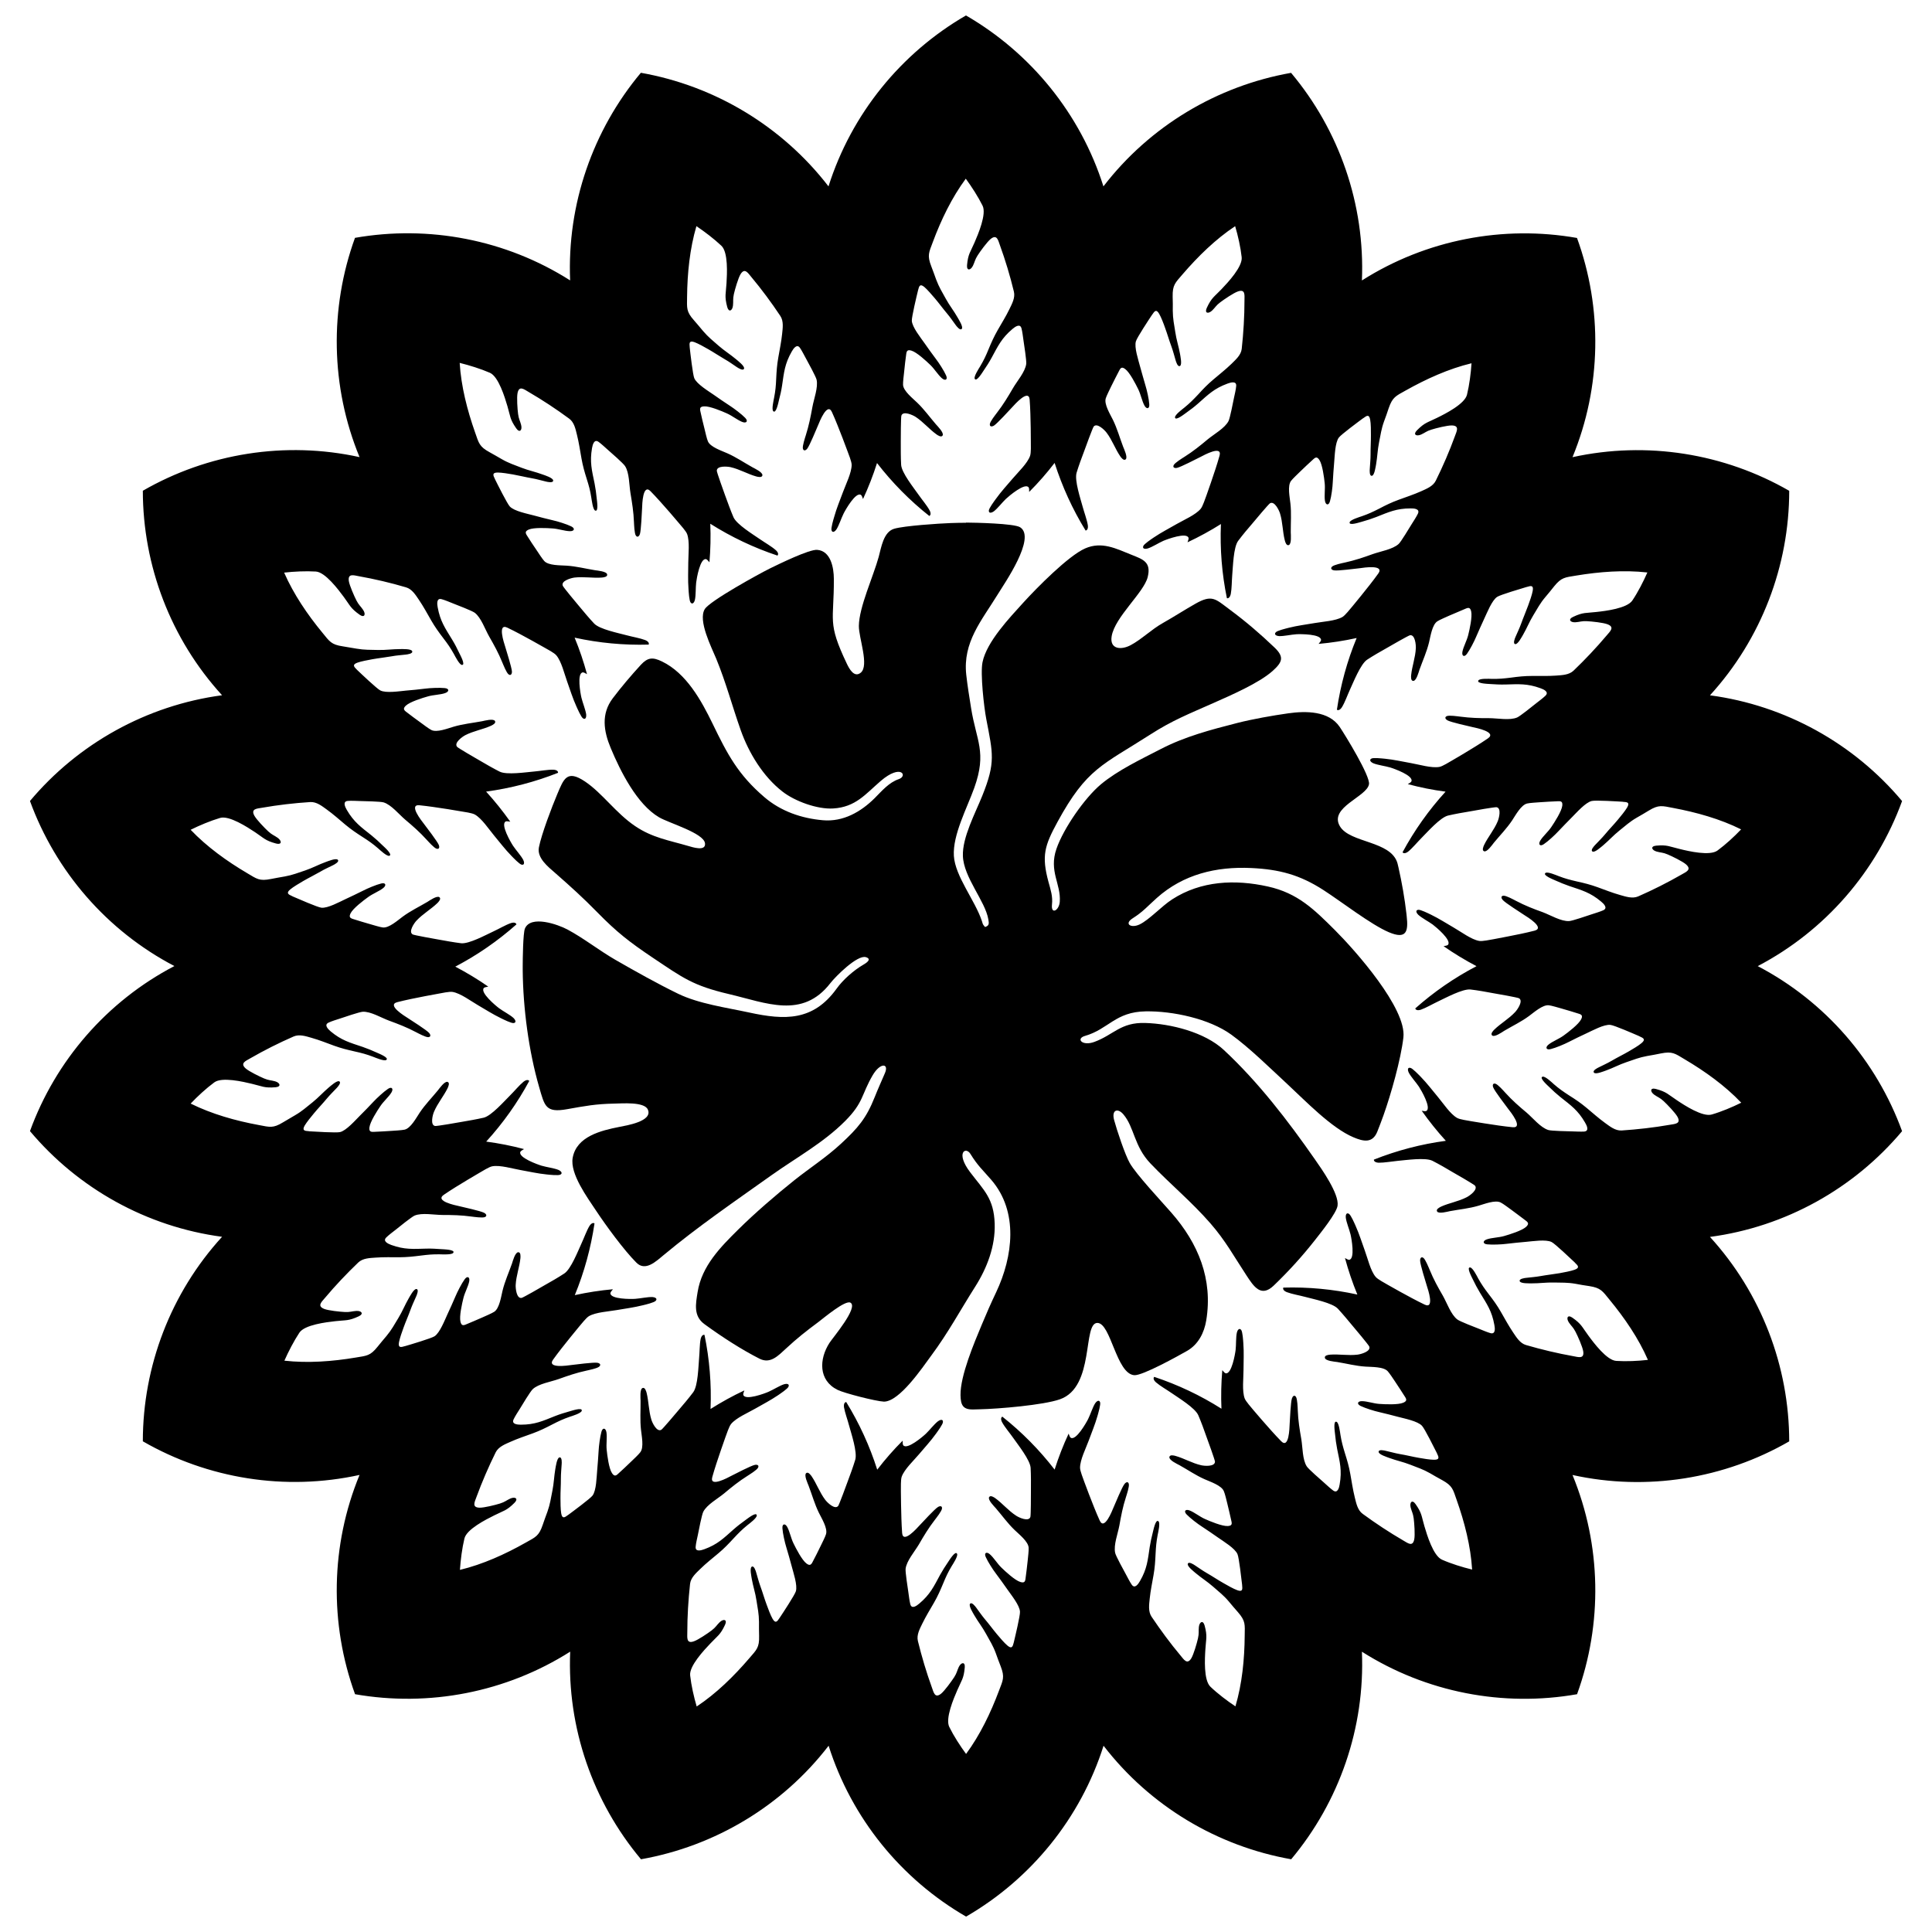
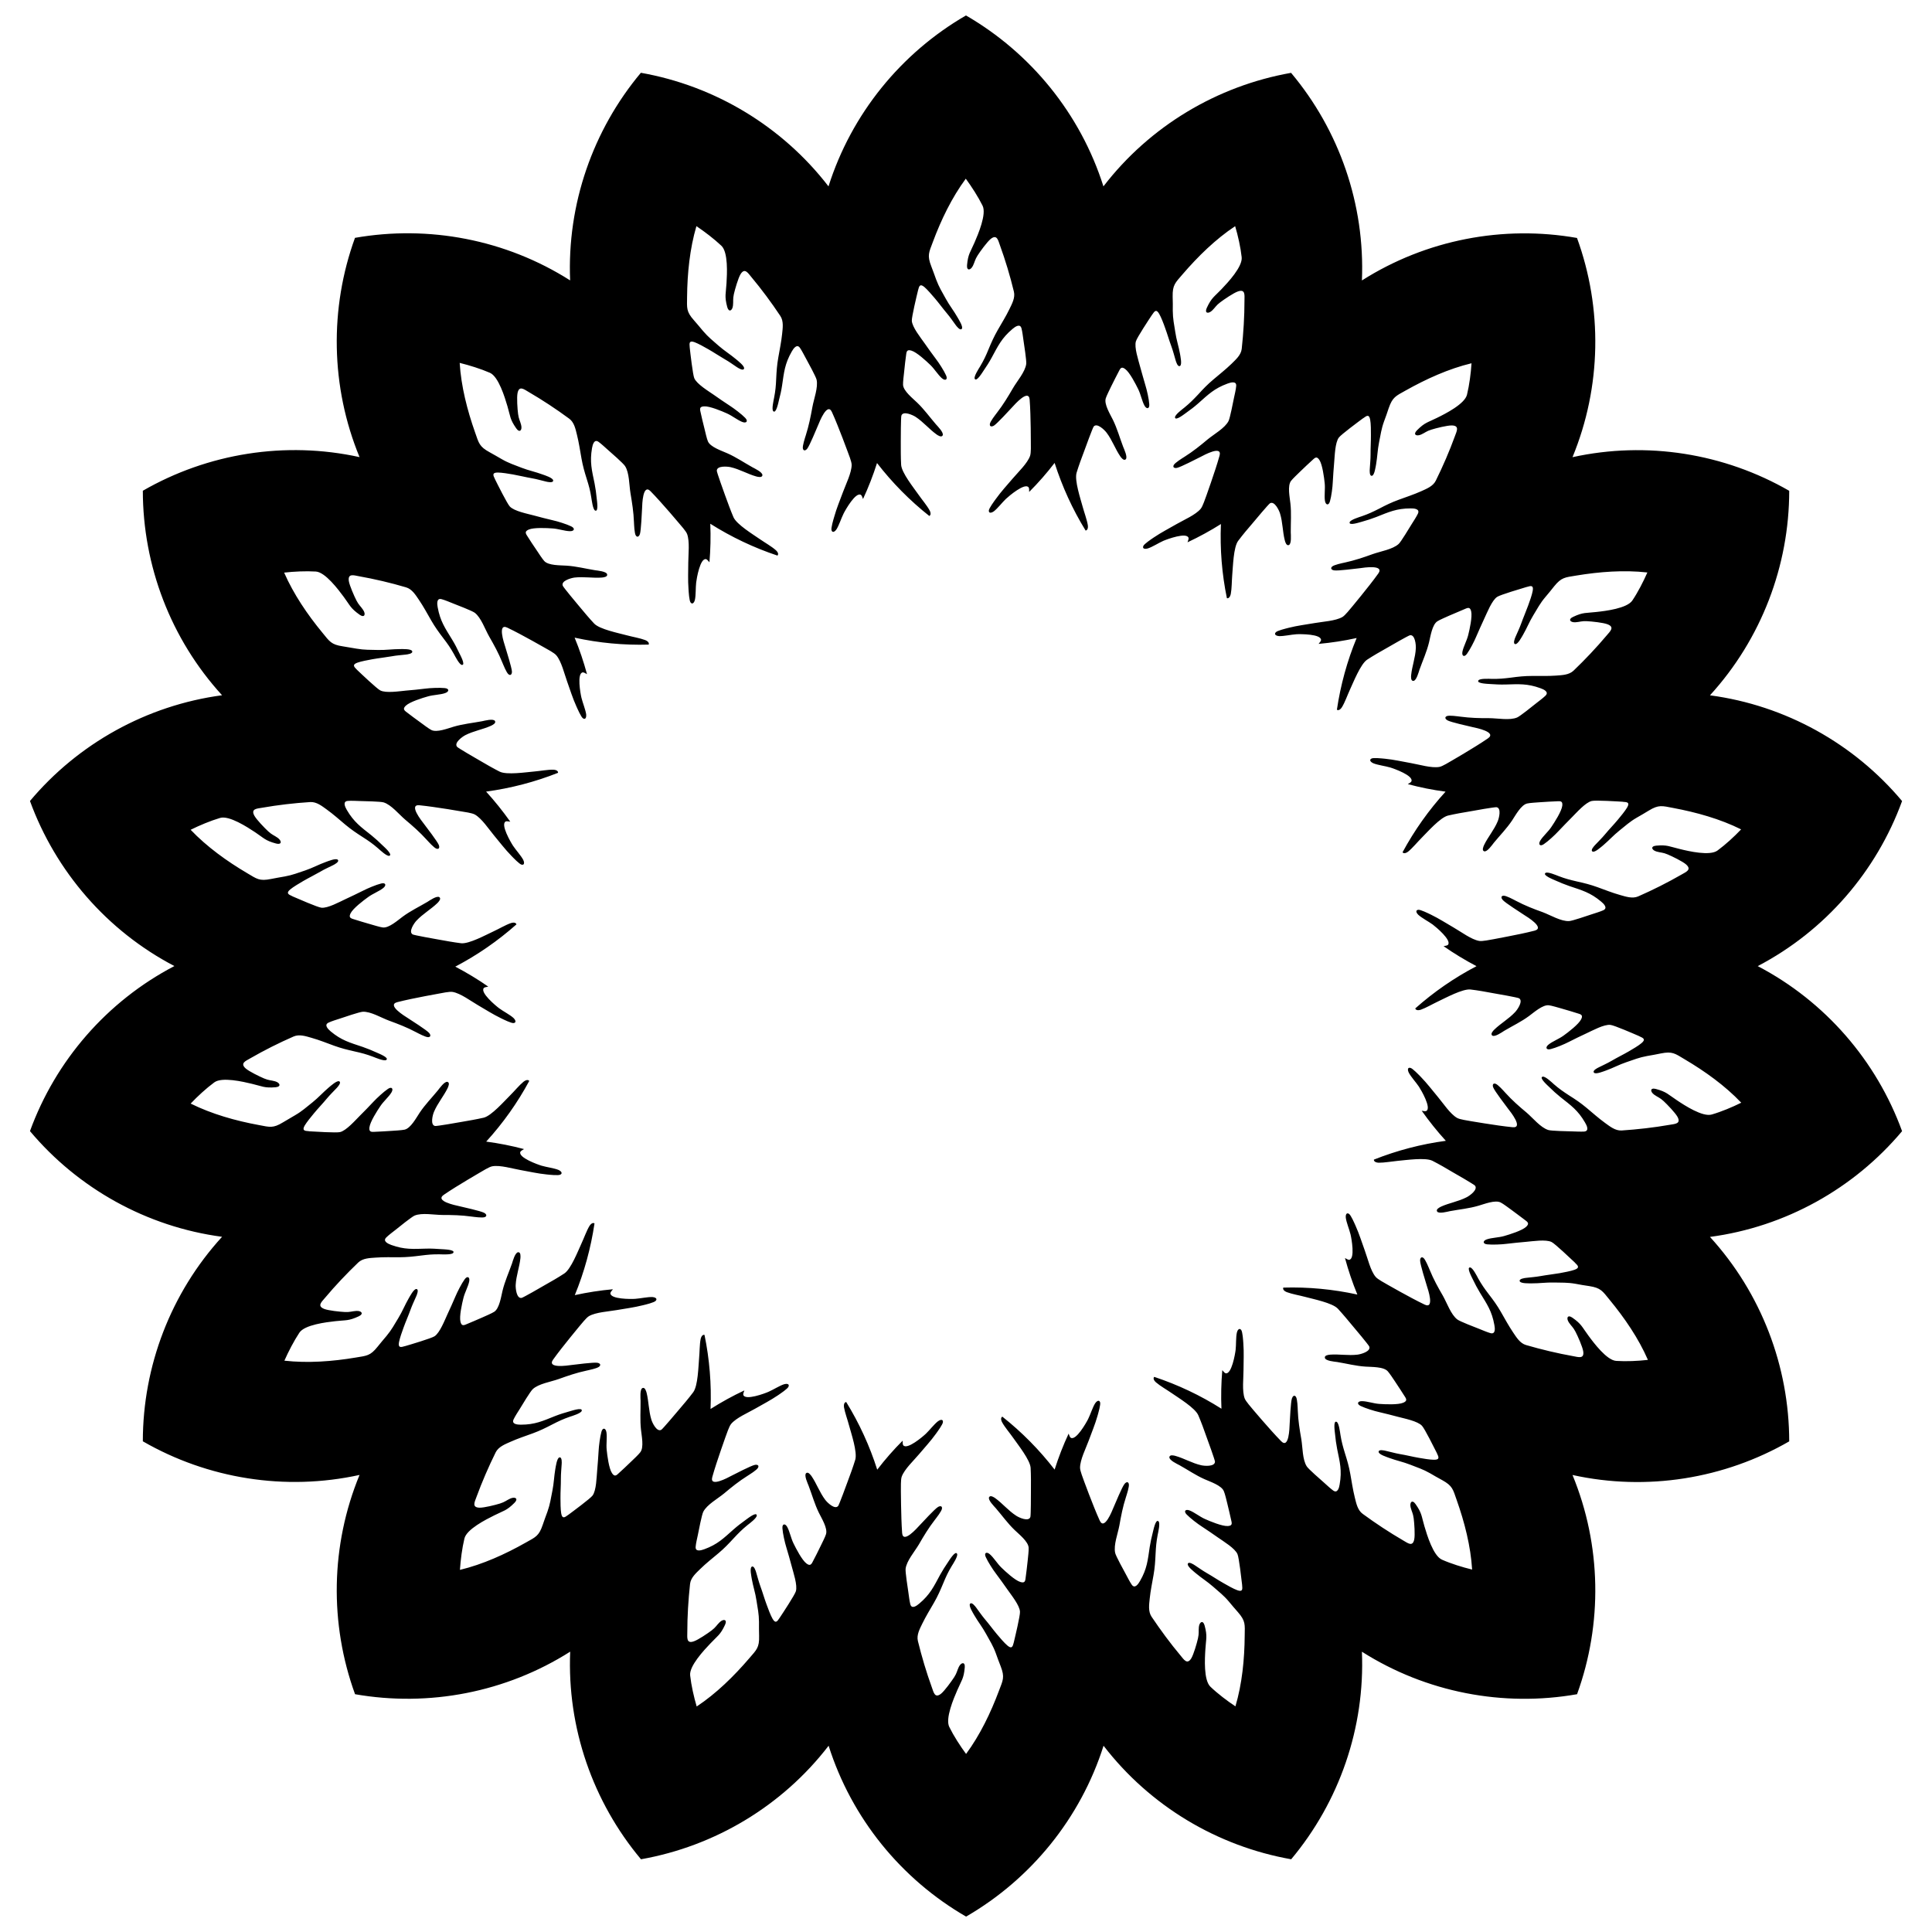
<svg xmlns="http://www.w3.org/2000/svg" width="800px" height="800px" version="1.1" viewBox="144 144 512 512">
  <defs>
    <clipPath id="a">
-       <path d="m151 148.09h498v503.81h-498z" />
+       <path d="m151 148.09h498v503.81h-498" />
    </clipPath>
  </defs>
-   <path d="m399.99 282.49c2.426 0.016 12.75 0.223 14.352 1.238 4.344 2.742-4.188 14.926-5.996 17.891-4.25 6.914-9.23 12.578-8.277 21.223 0.301 2.727 0.824 5.996 1.27 8.754 1.395 8.801 4.25 11.688 0.855 21.188-1.934 5.391-5.742 12.465-5.41 18.031 0.332 5.41 5.598 11.77 7.422 17.254 0.316 0.969 0.145 0.777 0.84 1.602 1.109-0.363 1.078-0.871 0.871-2.031-0.84-4.902-6.551-11.102-6.742-16.812-0.176-4.902 3.301-11.355 5.137-15.938 3.586-8.883 2.809-11.195 1.062-20.316-0.617-3.203-1.617-12.07-1-15.082 1.109-5.426 7.152-11.754 10.832-15.812 3.488-3.84 11.91-12.387 16.352-14.336 4.41-1.934 8.168 0.016 12.309 1.68 3.012 1.207 5.281 1.902 4.281 5.914-1.016 4.109-8.691 10.562-9.547 15.668-0.586 3.488 2.523 3.727 5.074 2.348 2.902-1.555 5.426-4.125 8.531-5.867 2.918-1.648 5.68-3.441 8.531-5.059 4.519-2.586 5.375-1.285 9.184 1.539 4.219 3.125 8.105 6.453 11.895 10.086 2.57 2.488 2.016 3.84-0.555 6.152-3.633 3.25-11.195 6.504-15.828 8.562-6.266 2.793-10.723 4.504-16.652 8.328-12.578 8.074-16.781 8.898-24.535 23.125-3.441 6.328-4.266 8.977-2.379 15.938 0.57 2.078 1.156 3.773 0.918 5.949-0.301 2.777 1.887 1.602 2.062-0.715 0.363-4.727-2.949-8.09-0.871-14.066 1.84-5.328 7.422-13.434 11.785-17.082 4.457-3.711 10.609-6.629 15.797-9.309 6.438-3.348 13.355-5.156 20.348-6.945 4.059-1.031 9.324-1.965 13.512-2.555 4.617-0.648 10.723-0.684 13.625 3.617 1.523 2.285 8.105 13.004 7.754 15.164-0.539 3.363-10.656 6.106-7.723 11.133 2.648 4.519 13.559 3.805 15.273 9.832l0.254 1.062c0.918 4.074 1.648 8.215 2.125 12.371l0.062 0.602c0.461 4.043-0.062 6.203-4.727 4.234-4.758-2.016-12.656-8.168-17.367-11.195-6.25-4.027-11.656-5.473-19.129-5.82-9.262-0.43-17.984 1.664-25.012 7.945-2.332 2.078-3.633 3.648-6.375 5.375-2.379 1.508-0.445 2.711 1.824 1.633 2.539-1.207 5.82-4.836 8.629-6.644 7.66-4.949 16.668-5.344 25.375-3.41 7.898 1.746 12.211 6.027 17.797 11.594 5.297 5.297 19 20.699 18.113 28.406-0.684 5.867-3.281 15.02-5.281 20.648-0.523 1.461-1.062 2.871-1.633 4.312-1.27 3.156-3.695 2.617-6.344 1.492-5.836-2.457-12.719-9.66-17.492-14.082-4.41-4.074-10.07-9.66-14.891-13.133-5.852-4.219-15.527-6.266-22.664-6.152-8.043 0.125-9.832 4.711-16.066 6.504-2.508 0.715-0.777 2.793 2.488 1.586 5.09-1.871 6.93-5.203 13.434-5.012 6.789 0.191 15.812 2.441 20.871 7.168 9.121 8.484 17 18.746 24.105 28.945 1.809 2.586 6.473 9.168 6.027 12.309-0.27 2-4.617 7.359-6.027 9.168-3.379 4.297-6.961 8.23-10.91 12.023-3.363 3.203-5.281 0.223-7.215-2.727-3.301-5.012-5.504-9.137-9.531-13.766-5.074-5.82-10.641-10.371-15.922-15.906-4.344-4.551-4.25-9.578-7.152-12.988-1.492-1.762-3.188-1.223-2.457 1.508 0.699 2.617 2.918 9.262 4.141 11.387 1.711 3.012 8.328 10.07 11.008 13.133 7.152 8.152 11.055 17.621 9.262 28.562-0.539 3.301-2.109 6.375-5.059 8.074-2.332 1.332-11.863 6.629-14.02 6.453-4.758-0.379-6.184-13.75-9.738-13.848-4.027-0.109-0.617 16.969-9.961 20.238-4.379 1.539-16.305 2.539-21.238 2.648l-1.156 0.031-0.602 0.016c-2.727 0.047-3.301-1.191-3.348-3.789-0.078-5.137 3.617-13.848 5.629-18.668 1.254-3.027 2.426-5.68 3.84-8.66 4.426-9.391 5.965-21.316-1.332-29.754-2.301-2.664-3.551-3.68-5.519-6.867-1.254-2.031-3.996-0.301-0.047 4.887 3.648 4.789 6.266 6.93 6.488 13.609 0.191 5.949-2.016 11.738-5.156 16.684-4.027 6.344-7.121 12.164-11.672 18.301-2.348 3.188-8.391 12.18-12.531 12.18-2.141-0.094-10.484-2.234-12.262-3.109-5.137-2.523-4.918-8.184-2.172-12.449 0.918-1.426 7.754-9.438 5.566-10.672-1.363-0.762-7.137 4.109-8.5 5.137-3.301 2.457-5.551 4.219-8.582 7.027-2.062 1.887-4.125 4.156-7.027 2.68-4.727-2.394-9.863-5.727-14.148-8.836l-0.477-0.348c-2.902-2.141-2.285-5.281-1.762-8.5 1.109-6.883 6.027-11.863 10.816-16.59 4.41-4.363 9.898-9.086 14.781-12.988 4.203-3.348 8.359-5.981 12.402-9.707 4.457-4.125 6.691-6.707 8.93-12.355 0.887-2.234 1.777-4.172 2.711-6.359 1.125-2.617-1.238-2.856-3.25 0.57-3.027 5.188-2.379 7.184-7.281 12.117-5.773 5.805-12.973 9.707-19.633 14.449-9.738 6.93-19.27 13.434-28.5 21.109-2 1.648-4.82 4.394-7.199 2-3.301-3.301-8.09-9.848-10.723-13.828-2.269-3.426-6.93-9.738-6.168-13.957 1.016-5.695 7.582-7.246 12.309-8.184 1.871-0.379 9.039-1.477 7.598-4.633-0.953-2.094-6.852-1.586-8.867-1.555-4.965 0.094-7.754 0.633-12.496 1.477-5.727 1.031-5.965-0.793-7.422-5.82-2.777-9.594-4.266-20.949-4.363-30.926v-1.172c0-1.73 0.078-8.723 0.586-9.945 1.523-3.648 8.754-1.094 11.277 0.254 4.281 2.285 8.344 5.519 12.656 8.008 5.266 3.027 11.23 6.375 16.684 9.023 5.519 2.664 12.75 3.648 18.824 4.965 9.422 2.047 16.953 2.301 23.172-6.344 1.711-2.379 4.519-4.836 7.043-6.312 0.617-0.348 2.488-1.477 0.699-2.016-2.254-0.684-8.059 5.137-9.406 6.883-7.406 9.578-17.02 5.219-26.82 2.918-9.66-2.269-12.227-4.297-20.207-9.629-6.168-4.141-9.516-6.727-14.719-12.039-3.856-3.934-7.043-6.805-11.18-10.438-1.887-1.648-4.887-3.981-4.312-6.82 0.699-3.519 3.394-10.594 4.852-14.051 1.73-4.074 2.539-6.613 7.375-3.363 4.598 3.094 8.121 8.328 13.258 11.801 4.566 3.094 8.914 3.758 14.117 5.281 1.062 0.301 4.695 1.523 4.41-0.73-0.348-2.711-9.578-5.344-12.18-6.883-5.852-3.426-10.246-12.211-12.801-18.336-1.887-4.504-2.586-9.055 0.523-13.18 2.332-3.078 4.852-6.043 7.453-8.883 1.84-1.984 3.156-2.078 5.613-0.887 6.438 3.109 10.402 10.309 13.387 16.445 3.934 8.137 6.742 13.512 13.719 19.492 4.379 3.758 9.848 5.644 15.559 6.137 5.344 0.461 10.023-2.203 13.688-5.852 1.887-1.887 3.789-4.172 6.391-5.043 2.441-0.824 0.668-4.172-4.773 0.477-4.074 3.504-6.644 6.93-12.594 7.297-4.203 0.27-10.184-1.918-13.449-4.473-5.137-3.981-8.93-10.23-11.07-16.273-2.269-6.406-3.871-12.562-6.504-18.969-1.223-2.965-4.902-10.117-3.012-13.133 1.348-2.172 14.352-9.324 17.305-10.785 2.285-1.109 10.371-5.09 12.496-4.902 3.602 0.301 4.379 4.773 4.394 7.644 0.078 11.34-1.84 11.449 3.457 22.555 0.617 1.285 1.918 3.773 3.664 2.363 2.316-1.887-0.523-9.184-0.492-12.418 0.062-4.996 3.84-13.117 5.25-18.254 0.684-2.488 1.254-6.644 4.109-7.484 2.711-0.793 11.832-1.395 14.973-1.508 1.363-0.047 2.727-0.078 4.094-0.078z" fill-rule="evenodd" />
  <g clip-path="url(#a)">
    <path d="m486.16 163.32c12.75 15.195 19.602 34.828 18.762 55.004 17.035-10.816 37.461-14.703 57-11.262 6.789 18.637 6.504 39.43-1.191 58.094 19.715-4.328 40.238-1 57.43 8.914 0 19.824-7.375 39.27-21 54.195 20.016 2.664 38.16 12.816 50.91 28.023-6.789 18.637-20.363 34.383-38.254 43.742 17.891 9.355 31.465 25.09 38.254 43.742-12.75 15.195-30.895 25.359-50.91 28.023 13.609 14.91 20.984 34.336 21 54.18-17.191 9.914-37.715 13.258-57.43 8.914 7.691 18.668 7.977 39.445 1.207 58.094-19.539 3.441-39.969-0.445-57.016-11.262 0.84 20.176-6.012 39.793-18.746 55.004-19.539-3.457-37.398-14.082-49.723-30.086-6.106 19.238-19.254 35.336-36.43 45.281-17.176-9.93-30.324-26.027-36.43-45.281-12.309 15.988-30.18 26.629-49.723 30.086-12.75-15.211-19.602-34.844-18.762-55.02-17.051 10.816-37.477 14.703-57.016 11.277-6.789-18.652-6.504-39.445 1.191-58.109-19.715 4.328-40.238 1-57.43-8.914 0-19.84 7.375-39.285 21-54.195-20.016-2.664-38.16-12.832-50.91-28.008 6.789-18.652 20.363-34.383 38.27-43.742-17.891-9.355-31.465-25.105-38.27-43.742 12.75-15.195 30.91-25.344 50.91-28.023-13.625-14.91-20.984-34.352-21-54.195 17.191-9.914 37.715-13.242 57.43-8.914-7.691-18.668-7.977-39.461-1.207-58.109 19.539-3.426 39.969 0.445 57.016 11.277-0.84-20.176 6.012-39.809 18.746-55.02 19.539 3.457 37.398 14.117 49.723 30.102 6.106-19.254 19.254-35.352 36.43-45.297 17.176 9.945 30.34 26.059 36.43 45.297 12.309-16.004 30.18-26.629 49.723-30.086zm-18.492 119.49c-2.887 1.824-5.867 3.457-8.961 4.902 0.176-0.477 0.332-0.938 0.27-1.156-0.461-1.602-5.727 0.363-6.691 0.777-1.285 0.57-2.902 1.633-4.125 2.016-0.492 0.16-1.523 0.207-1.172-0.648 0.207-0.555 2.156-1.84 2.758-2.254 2.094-1.41 3.949-2.332 6.106-3.586 1.902-1.094 4.996-2.41 6.344-4.027 0.57-0.684 1.191-2.711 1.539-3.586 0.379-1.109 0.793-2.234 1.172-3.363 0.777-2.285 1.648-4.836 2.285-7.137 0.777-2.84-4.156-0.125-5.027 0.332-1.094 0.539-5.203 2.68-6.219 2.902-0.586 0.145-1.238-0.047-0.902-0.73 0.332-0.633 2.203-1.777 2.871-2.203 2.219-1.395 4.188-2.981 6.137-4.617 1.695-1.395 4.551-2.965 5.519-4.852 0.398-0.746 1.207-5.027 1.441-6.121 0.191-0.871 0.523-2.285 0.586-3.125 0.16-1.461-1.461-0.984-2.285-0.684-3.519 1.285-5.106 2.887-7.789 5.266-1.125 0.984-1.902 1.57-3.125 2.441-0.363 0.238-2.934 2.332-3.012 1.254-0.047-0.684 1.918-2.141 2.473-2.586 1.461-1.191 2.363-2.109 3.68-3.504 1.348-1.492 2.488-2.664 4.012-3.949 1.617-1.379 3.234-2.633 4.805-4.156 1.094-1.094 2.523-2.301 2.711-3.965 0.461-4.234 0.73-8.582 0.73-12.848 0-1.348 0.285-3.062-1.711-2.379-1.141 0.379-3.68 2.109-4.727 2.902-1.109 0.824-1.285 1.348-2.125 2.156-1.047 0.984-2.078 0.73-1.426-0.684 1.254-2.727 1.984-2.949 3.902-4.965 1.664-1.746 5.629-5.965 5.344-8.484-0.285-2.602-0.969-5.68-1.73-8.215-5.203 3.457-9.879 8.043-13.926 12.75-1.949 2.269-2.695 2.824-2.633 5.949 0.047 1.27 0.047 2.473 0.031 3.727 0.016 2.109 0.348 3.617 0.668 5.66 0.285 1.984 0.887 3.758 1.238 5.695 0.094 0.633 0.602 2.856 0.031 3.25-0.633 0.398-1.078-1.109-1.191-1.508-0.379-1.27-0.648-2.379-1.109-3.648-0.617-1.648-1.078-3.301-1.664-4.887-0.348-1.016-1.062-2.887-1.57-3.742-0.777-1.363-1.238-0.73-1.84 0.176l-0.109 0.145c-0.762 1.141-3.949 5.965-4.219 6.93-0.508 1.602 0.668 5.027 1.094 6.691 0.477 1.68 0.902 3.266 1.41 4.965 0.398 1.27 0.953 3.695 1.031 5.043 0.109 1.238-0.715 1.395-1.285 0.332-0.648-1.191-0.969-2.949-1.648-4.328-0.684-1.395-2.254-4.457-3.441-5.328-0.73-0.539-1.125-0.508-1.539 0.301-0.746 1.461-1.508 2.887-2.219 4.363-0.332 0.715-1.191 2.394-1.395 3.078-0.508 1.57 1.191 4.266 1.887 5.695 1.141 2.332 1.793 4.727 2.711 7.137 0.27 0.684 1.27 2.793 0.684 3.348-0.523 0.477-1.223-0.477-1.461-0.824-1.316-1.934-2.125-4.281-3.602-6.234-0.523-0.699-2.539-2.711-3.426-1.633-0.301 0.43-2.156 5.504-2.473 6.391-0.699 1.84-1.492 3.981-2.062 5.867-0.586 2.031 1.047 6.883 1.633 9.055 0.398 1.461 1.125 3.41 1.348 4.82 0.125 0.887-0.16 1.379-0.586 1.426-3.457-5.613-6.203-11.641-8.215-17.922-2.078 2.711-4.328 5.281-6.742 7.691 0.016-0.523 0-1.016-0.145-1.207-0.969-1.332-5.234 2.316-6.012 3.047-1.016 0.969-2.188 2.523-3.203 3.301-0.398 0.301-1.363 0.715-1.332-0.191 0.016-0.602 1.41-2.473 1.84-3.062 1.477-2.062 2.902-3.57 4.504-5.457 1.426-1.68 3.871-3.981 4.582-5.965 0.301-0.824 0.207-2.949 0.207-3.887 0-1.191-0.016-2.379-0.031-3.551-0.047-2.394-0.094-5.106-0.285-7.5-0.238-2.934-3.965 1.301-4.617 2.016-0.824 0.887-3.965 4.312-4.82 4.867-0.523 0.332-1.191 0.363-1.109-0.398 0.078-0.699 1.461-2.426 1.934-3.062 1.586-2.047 2.887-4.203 4.188-6.438 1.078-1.871 3.25-4.328 3.519-6.438 0.109-0.84-0.57-5.137-0.73-6.25-0.125-0.871-0.301-2.348-0.523-3.156-0.363-1.41-1.711-0.43-2.394 0.145-2.856 2.41-3.805 4.457-5.519 7.613-0.715 1.316-1.254 2.125-2.078 3.348-0.254 0.348-1.934 3.219-2.41 2.234-0.285-0.586 1.062-2.664 1.441-3.281 0.969-1.633 1.523-2.809 2.234-4.551 0.762-1.84 1.441-3.348 2.426-5.074 1.062-1.871 2.156-3.586 3.094-5.535 0.684-1.41 1.586-3.027 1.191-4.648-1-4.141-2.254-8.312-3.711-12.324-0.461-1.254-0.762-2.965-2.426-1.648-0.938 0.762-2.758 3.25-3.457 4.344-0.746 1.156-0.746 1.695-1.254 2.758-0.633 1.285-1.695 1.395-1.57-0.145 0.27-3.012 0.887-3.441 1.984-5.996 0.969-2.234 3.25-7.566 2.125-9.785-1.172-2.348-2.887-5.012-4.441-7.137-3.711 5.027-6.551 10.926-8.723 16.766-1.047 2.793-1.555 3.551-0.414 6.473 0.461 1.172 0.855 2.316 1.285 3.488 0.746 1.984 1.555 3.281 2.555 5.09 0.969 1.777 2.141 3.219 3.109 4.934 0.316 0.57 1.555 2.488 1.141 3.027-0.445 0.586-1.395-0.668-1.633-1-0.793-1.062-1.41-2.016-2.285-3.047-1.125-1.332-2.125-2.727-3.234-4.027-0.684-0.809-2-2.332-2.758-2.981-1.191-1-1.41-0.254-1.68 0.809l-0.047 0.191c-0.332 1.332-1.664 6.93-1.617 7.93 0.094 1.695 2.363 4.504 3.348 5.914 1.016 1.441 1.949 2.777 3.012 4.172 0.824 1.062 2.172 3.156 2.711 4.379 0.523 1.141-0.191 1.555-1.109 0.762-1.016-0.887-1.934-2.426-3.027-3.488-1.109-1.078-3.633-3.41-5.043-3.824-0.887-0.254-1.238-0.078-1.363 0.824-0.223 1.617-0.414 3.219-0.57 4.852-0.094 0.809-0.316 2.664-0.285 3.379 0.078 1.648 2.586 3.602 3.727 4.711 1.871 1.793 3.316 3.824 4.996 5.773 0.477 0.539 2.141 2.203 1.777 2.934-0.332 0.617-1.301-0.031-1.648-0.285-1.902-1.363-3.488-3.301-5.519-4.633-0.73-0.477-3.332-1.68-3.773-0.332-0.145 0.492-0.16 5.898-0.16 6.836 0 1.984-0.016 4.25 0.094 6.203 0.125 2.109 3.348 6.106 4.617 7.93 0.871 1.254 2.219 2.84 2.902 4.094 0.43 0.793 0.332 1.348-0.062 1.523-5.172-4.094-9.816-8.801-13.848-14.02-1.031 3.25-2.269 6.438-3.711 9.531-0.16-0.492-0.348-0.938-0.539-1.078-1.363-0.918-4.125 3.965-4.598 4.918-0.633 1.254-1.207 3.109-1.887 4.188-0.27 0.43-1.031 1.141-1.316 0.27-0.191-0.57 0.477-2.809 0.684-3.504 0.684-2.441 1.508-4.344 2.363-6.676 0.762-2.062 2.269-5.059 2.285-7.168 0-0.871-0.824-2.84-1.141-3.727-0.414-1.109-0.824-2.219-1.254-3.332-0.871-2.234-1.84-4.758-2.84-6.945-1.223-2.664-3.281 2.57-3.648 3.473-0.477 1.109-2.254 5.426-2.871 6.219-0.379 0.492-0.984 0.762-1.172 0-0.16-0.684 0.539-2.758 0.777-3.535 0.793-2.473 1.285-4.949 1.746-7.484 0.379-2.125 1.57-5.188 1.109-7.246-0.191-0.824-2.285-4.648-2.824-5.629-0.43-0.777-1.094-2.094-1.57-2.777-0.824-1.207-1.762 0.191-2.188 0.953-1.855 3.234-2.047 5.488-2.57 9.039-0.223 1.477-0.461 2.426-0.824 3.856-0.109 0.414-0.73 3.68-1.508 2.918-0.477-0.461 0.094-2.856 0.223-3.57 0.363-1.855 0.477-3.156 0.555-5.043 0.094-1.984 0.207-3.633 0.555-5.598 0.363-2.125 0.793-4.125 1.016-6.266 0.16-1.555 0.445-3.394-0.477-4.773-2.363-3.551-4.949-7.043-7.691-10.324-0.871-1.031-1.73-2.539-2.856-0.73-0.617 1.031-1.477 3.996-1.762 5.266-0.301 1.348-0.109 1.855-0.238 3.027-0.145 1.426-1.125 1.887-1.523 0.398-0.777-2.918-0.348-3.535-0.191-6.312 0.145-2.426 0.477-8.215-1.363-9.93-1.902-1.793-4.426-3.727-6.613-5.188-1.762 5.996-2.41 12.496-2.473 18.73-0.031 2.981-0.254 3.887 1.824 6.219 0.84 0.938 1.602 1.887 2.41 2.84 1.379 1.617 2.586 2.555 4.141 3.918 1.523 1.332 3.109 2.301 4.617 3.57 0.492 0.43 2.316 1.809 2.109 2.473-0.223 0.699-1.539-0.16-1.887-0.379-1.109-0.73-2-1.41-3.188-2.078-1.508-0.871-2.934-1.84-4.41-2.68-0.918-0.539-2.68-1.508-3.617-1.855-1.461-0.539-1.41 0.238-1.301 1.332l0.016 0.191c0.145 1.363 0.809 7.09 1.191 8.008 0.668 1.57 3.758 3.426 5.172 4.41 1.441 1.016 2.777 1.934 4.266 2.902 1.125 0.73 3.125 2.234 4.043 3.188 0.887 0.887 0.348 1.539-0.777 1.094-1.254-0.492-2.648-1.633-4.043-2.254-1.41-0.633-4.582-1.965-6.059-1.871-0.918 0.062-1.191 0.348-1 1.238 0.348 1.602 0.715 3.172 1.125 4.758 0.191 0.793 0.602 2.617 0.887 3.266 0.633 1.523 3.664 2.508 5.106 3.156 2.379 1.047 4.426 2.457 6.676 3.711 0.633 0.348 2.758 1.332 2.664 2.141-0.094 0.699-1.223 0.414-1.648 0.301-2.254-0.633-4.41-1.918-6.773-2.457-0.855-0.191-3.695-0.445-3.664 0.969 0.031 0.508 1.871 5.598 2.188 6.473 0.684 1.855 1.441 3.996 2.219 5.805 0.84 1.934 5.234 4.598 7.059 5.867 1.254 0.871 3.062 1.902 4.141 2.856 0.684 0.602 0.777 1.156 0.461 1.461-6.25-2.078-12.227-4.918-17.797-8.438 0.145 3.41 0.062 6.82-0.223 10.215-0.316-0.398-0.648-0.762-0.871-0.824-1.602-0.398-2.523 5.137-2.648 6.203-0.16 1.395-0.062 3.332-0.332 4.566-0.094 0.492-0.586 1.426-1.141 0.715-0.379-0.477-0.508-2.809-0.555-3.535-0.191-2.523-0.062-4.598-0.062-7.074 0.016-2.203 0.414-5.519-0.301-7.519-0.301-0.824-1.746-2.379-2.348-3.109-0.777-0.902-1.539-1.809-2.316-2.711-1.586-1.809-3.363-3.84-5.043-5.551-2.062-2.094-2.203 3.535-2.234 4.504-0.062 1.207-0.27 5.867-0.57 6.836-0.191 0.586-0.668 1.047-1.094 0.398-0.379-0.586-0.445-2.793-0.492-3.586-0.094-2.586-0.492-5.09-0.918-7.629-0.363-2.125-0.285-5.41-1.441-7.184-0.461-0.73-3.727-3.586-4.582-4.328-0.668-0.586-1.746-1.602-2.426-2.078-1.191-0.855-1.586 0.777-1.746 1.648-0.633 3.68-0.047 5.867 0.684 9.391 0.285 1.461 0.398 2.426 0.555 3.902 0.031 0.43 0.586 3.711-0.414 3.25-0.602-0.27-0.887-2.711-1.016-3.441-0.285-1.871-0.633-3.109-1.207-4.934-0.602-1.902-1.047-3.488-1.395-5.441-0.379-2.109-0.668-4.141-1.191-6.234-0.379-1.523-0.73-3.348-2.078-4.312-3.426-2.523-7.074-4.934-10.754-7.074-1.172-0.668-2.488-1.793-2.918 0.301-0.238 1.191-0.031 4.25 0.145 5.551 0.176 1.363 0.523 1.777 0.809 2.918 0.348 1.395-0.414 2.172-1.301 0.887-1.73-2.473-1.539-3.203-2.332-5.867-0.684-2.332-2.363-7.883-4.664-8.867-2.41-1.047-5.426-1.984-7.992-2.617 0.379 6.234 2.016 12.578 4.094 18.461 0.984 2.809 1.094 3.727 3.84 5.219 1.109 0.602 2.141 1.223 3.234 1.84 1.84 1.062 3.301 1.508 5.234 2.269 1.887 0.73 3.711 1.094 5.551 1.777 0.617 0.223 2.793 0.902 2.824 1.602 0.031 0.73-1.508 0.379-1.887 0.285-1.301-0.301-2.363-0.633-3.711-0.871-1.73-0.301-3.379-0.715-5.059-1.016-1.047-0.191-3.027-0.508-4.027-0.508-1.555 0-1.254 0.715-0.762 1.695l0.078 0.176c0.602 1.223 3.188 6.391 3.871 7.121 1.156 1.254 4.711 1.934 6.359 2.379 1.695 0.461 3.281 0.871 4.996 1.27 1.316 0.285 3.695 1.031 4.902 1.617 1.141 0.539 0.855 1.316-0.348 1.285-1.348-0.031-3.047-0.633-4.566-0.73-1.539-0.109-4.981-0.285-6.328 0.301-0.824 0.379-1 0.73-0.508 1.508 0.871 1.379 1.746 2.727 2.68 4.074 0.445 0.684 1.461 2.234 1.949 2.758 1.109 1.223 4.297 1.109 5.883 1.223 2.586 0.16 4.996 0.793 7.551 1.207 0.715 0.109 3.062 0.301 3.234 1.109 0.145 0.684-1.016 0.809-1.441 0.84-2.348 0.176-4.789-0.285-7.215 0-0.871 0.109-3.633 0.855-3.109 2.172 0.191 0.461 3.664 4.617 4.266 5.328 1.27 1.523 2.711 3.266 4.059 4.695 1.461 1.523 6.488 2.523 8.645 3.109 1.461 0.398 3.519 0.746 4.852 1.254 0.84 0.332 1.125 0.824 0.938 1.207-6.598 0.191-13.18-0.43-19.617-1.84 1.301 3.156 2.394 6.391 3.281 9.676-0.445-0.27-0.871-0.492-1.109-0.477-1.633 0.176-0.617 5.695-0.363 6.727 0.332 1.363 1.078 3.156 1.254 4.41 0.062 0.492-0.062 1.539-0.824 1.062-0.523-0.316-1.441-2.473-1.746-3.125-1.047-2.316-1.633-4.297-2.473-6.629-0.746-2.078-1.508-5.328-2.856-6.945-0.555-0.684-2.441-1.648-3.266-2.125-1.031-0.586-2.062-1.172-3.109-1.746-2.094-1.156-4.473-2.457-6.644-3.488-2.648-1.254-0.855 4.074-0.555 5.012 0.348 1.156 1.746 5.598 1.793 6.613 0.031 0.602-0.27 1.207-0.887 0.762-0.57-0.43-1.363-2.473-1.68-3.203-0.969-2.41-2.188-4.617-3.473-6.852-1.078-1.871-2.125-4.981-3.805-6.266-0.684-0.523-4.742-2.078-5.789-2.488-0.824-0.332-2.188-0.902-2.981-1.109-1.41-0.398-1.223 1.27-1.062 2.141 0.668 3.68 1.965 5.519 3.84 8.582 0.777 1.27 1.207 2.141 1.855 3.488 0.176 0.398 1.809 3.281 0.73 3.203-0.668-0.047-1.777-2.254-2.125-2.887-0.918-1.648-1.664-2.711-2.824-4.219-1.207-1.586-2.172-2.918-3.172-4.648-1.078-1.855-2.031-3.664-3.25-5.457-0.887-1.301-1.84-2.887-3.441-3.348-4.074-1.207-8.328-2.203-12.512-2.949-1.332-0.238-2.949-0.824-2.648 1.285 0.191 1.191 1.426 3.996 2.031 5.172 0.633 1.223 1.109 1.492 1.762 2.473 0.793 1.191 0.348 2.172-0.918 1.285-2.473-1.746-2.555-2.488-4.203-4.711-1.441-1.949-4.918-6.598-7.422-6.742-2.617-0.16-5.773-0.016-8.391 0.285 2.508 5.727 6.184 11.133 10.152 15.938 1.887 2.301 2.301 3.141 5.391 3.602 1.254 0.191 2.426 0.414 3.664 0.617 2.094 0.363 3.633 0.285 5.695 0.348 2.016 0.047 3.856-0.238 5.82-0.238 0.648 0 2.934-0.094 3.203 0.539 0.285 0.684-1.285 0.871-1.68 0.918-1.316 0.16-2.441 0.207-3.773 0.461-1.73 0.301-3.426 0.477-5.106 0.777-1.047 0.191-3.012 0.555-3.949 0.902-1.461 0.523-0.918 1.094-0.145 1.855l0.145 0.145c0.984 0.938 5.172 4.918 6.059 5.359 1.508 0.777 5.074 0.207 6.789 0.047 1.746-0.145 3.379-0.301 5.121-0.523 1.332-0.176 3.824-0.285 5.156-0.145 1.254 0.109 1.254 0.938 0.109 1.332-1.285 0.445-3.078 0.445-4.551 0.871-1.492 0.414-4.773 1.441-5.852 2.457-0.648 0.633-0.684 1.031 0.031 1.586 1.301 1 2.586 1.965 3.918 2.918 0.648 0.477 2.141 1.602 2.793 1.934 1.461 0.762 4.41-0.43 5.949-0.871 2.488-0.73 4.965-0.969 7.5-1.441 0.699-0.145 2.965-0.762 3.426-0.078 0.379 0.602-0.684 1.109-1.062 1.285-2.141 0.969-4.598 1.363-6.773 2.473-0.777 0.398-3.109 2.047-2.188 3.109 0.332 0.363 5.027 3.078 5.836 3.535 1.711 1 3.664 2.141 5.426 3.027 1.887 0.938 6.961 0.16 9.184-0.031 1.508-0.125 3.57-0.508 4.996-0.477 0.918 0.031 1.348 0.379 1.301 0.824-6.121 2.426-12.531 4.094-19.062 4.981 2.301 2.523 4.441 5.188 6.406 7.977-0.508-0.094-0.984-0.16-1.207-0.062-1.477 0.73 1.363 5.566 1.949 6.453 0.777 1.172 2.094 2.586 2.695 3.727 0.238 0.445 0.461 1.461-0.43 1.27-0.586-0.125-2.203-1.824-2.711-2.348-1.762-1.809-2.996-3.488-4.582-5.375-1.41-1.695-3.25-4.504-5.074-5.551-0.762-0.445-2.856-0.715-3.789-0.871-1.172-0.191-2.332-0.398-3.504-0.586-2.379-0.363-5.043-0.777-7.438-1.016-2.918-0.27 0.586 4.125 1.191 4.902 0.73 0.969 3.57 4.664 3.949 5.598 0.238 0.555 0.176 1.223-0.586 1.016-0.684-0.207-2.125-1.855-2.68-2.441-1.746-1.934-3.633-3.586-5.613-5.25-1.648-1.395-3.695-3.949-5.727-4.582-0.809-0.254-5.156-0.332-6.297-0.363-0.887-0.031-2.363-0.109-3.188-0.031-1.461 0.109-0.73 1.617-0.285 2.379 1.887 3.234 3.727 4.519 6.551 6.758 1.156 0.938 1.855 1.602 2.934 2.648 0.301 0.301 2.824 2.473 1.777 2.758-0.633 0.191-2.441-1.508-2.981-1.984-1.426-1.238-2.488-1.965-4.094-2.996-1.68-1.078-3.047-2-4.566-3.266-1.648-1.379-3.156-2.742-4.918-4.012-1.27-0.918-2.711-2.078-4.379-1.984-4.25 0.27-8.582 0.777-12.766 1.508-1.332 0.238-3.062 0.238-2.047 2.109 0.586 1.062 2.711 3.266 3.68 4.156 1.016 0.938 1.555 1.031 2.508 1.711 1.156 0.84 1.078 1.918-0.43 1.508-2.918-0.777-3.25-1.461-5.566-2.996-2.016-1.332-6.867-4.504-9.277-3.789-2.523 0.746-5.441 1.965-7.805 3.141 4.312 4.519 9.629 8.344 14.988 11.5 2.57 1.523 3.234 2.156 6.297 1.539 1.238-0.254 2.426-0.445 3.664-0.668 2.094-0.379 3.504-0.969 5.473-1.617 1.902-0.648 3.535-1.555 5.391-2.219 0.602-0.207 2.711-1.094 3.188-0.586 0.492 0.539-0.902 1.254-1.27 1.441-1.191 0.602-2.219 1.031-3.394 1.73-1.508 0.871-3.047 1.617-4.519 2.473-0.918 0.539-2.648 1.555-3.41 2.203-1.207 1-0.492 1.348 0.508 1.793l0.176 0.094c1.254 0.539 6.551 2.856 7.535 2.965 1.68 0.207 4.836-1.539 6.406-2.269 1.602-0.746 3.062-1.441 4.648-2.234 1.191-0.617 3.488-1.586 4.789-1.902 1.207-0.332 1.508 0.461 0.555 1.207-1.062 0.84-2.742 1.477-3.981 2.379-1.254 0.902-3.996 2.981-4.664 4.312-0.379 0.824-0.285 1.207 0.57 1.477 1.555 0.492 3.109 0.969 4.68 1.41 0.777 0.223 2.57 0.777 3.281 0.855 1.633 0.223 3.996-1.918 5.281-2.856 2.078-1.539 4.328-2.602 6.551-3.918 0.602-0.379 2.539-1.73 3.188-1.238 0.555 0.43-0.254 1.27-0.555 1.57-1.695 1.633-3.856 2.856-5.519 4.633-0.602 0.633-2.234 2.981-1 3.664 0.445 0.223 5.773 1.172 6.707 1.332 1.934 0.348 4.172 0.762 6.121 1 2.094 0.223 6.598-2.234 8.629-3.172 1.379-0.633 3.172-1.695 4.519-2.156 0.871-0.285 1.395-0.094 1.508 0.332-4.934 4.379-10.371 8.137-16.207 11.195 3.012 1.586 5.949 3.348 8.738 5.297-0.508 0.078-0.984 0.191-1.156 0.348-1.125 1.191 3.188 4.758 4.043 5.391 1.141 0.84 2.856 1.711 3.805 2.57 0.363 0.332 0.938 1.207 0.047 1.348-0.602 0.094-2.695-0.953-3.348-1.27-2.285-1.109-4.012-2.254-6.152-3.488-1.902-1.109-4.582-3.125-6.66-3.488-0.871-0.16-2.934 0.316-3.871 0.477-1.156 0.223-2.332 0.43-3.488 0.648-2.363 0.461-5.012 0.984-7.344 1.586-2.84 0.746 1.965 3.68 2.793 4.203 1.016 0.668 4.949 3.156 5.629 3.918 0.414 0.445 0.586 1.094-0.191 1.156-0.715 0.031-2.633-1.016-3.348-1.379-2.301-1.223-4.648-2.125-7.074-3.012-2.031-0.746-4.836-2.457-6.945-2.348-0.855 0.047-4.965 1.441-6.043 1.809-0.84 0.27-2.254 0.699-2.996 1.062-1.332 0.602-0.125 1.762 0.539 2.332 2.871 2.394 5.059 2.965 8.469 4.109 1.41 0.492 2.301 0.871 3.664 1.477 0.379 0.191 3.488 1.363 2.602 1.984-0.539 0.398-2.809-0.586-3.488-0.84-1.762-0.668-3.012-1-4.867-1.41-1.949-0.445-3.535-0.824-5.426-1.508-2.016-0.73-3.918-1.508-5.996-2.094-1.508-0.43-3.25-1.031-4.789-0.363-3.902 1.711-7.805 3.664-11.484 5.789-1.156 0.684-2.793 1.27-1.207 2.68 0.902 0.793 3.664 2.141 4.867 2.648 1.27 0.539 1.809 0.445 2.934 0.762 1.363 0.398 1.664 1.441 0.125 1.57-3.012 0.254-3.551-0.27-6.25-0.902-2.348-0.57-7.992-1.887-10.008-0.379-2.109 1.555-4.441 3.695-6.25 5.613 5.598 2.777 11.895 4.551 18.031 5.68 2.934 0.555 3.773 0.918 6.453-0.715 1.062-0.648 2.125-1.254 3.203-1.887 1.84-1.062 2.949-2.109 4.582-3.394 1.57-1.254 2.809-2.664 4.312-3.934 0.492-0.398 2.172-1.949 2.793-1.648 0.648 0.348-0.43 1.508-0.699 1.793-0.902 0.969-1.73 1.746-2.602 2.793-1.109 1.348-2.316 2.57-3.394 3.887-0.699 0.824-1.949 2.379-2.457 3.234-0.777 1.348 0 1.441 1.078 1.508l0.191 0.031c1.363 0.078 7.121 0.445 8.09 0.207 1.648-0.379 4.027-3.109 5.234-4.312 1.238-1.238 2.379-2.394 3.586-3.695 0.918-0.984 2.742-2.68 3.856-3.426 1.016-0.715 1.57-0.078 0.938 0.953-0.699 1.156-2.078 2.316-2.918 3.586-0.871 1.27-2.727 4.172-2.902 5.644-0.094 0.902 0.145 1.223 1.047 1.191 1.633-0.078 3.25-0.145 4.887-0.27 0.809-0.047 2.664-0.16 3.379-0.316 1.617-0.348 3.109-3.156 3.996-4.488 1.441-2.156 3.188-3.918 4.82-5.914 0.445-0.555 1.793-2.488 2.57-2.254 0.684 0.207 0.191 1.285 0.016 1.664-1.031 2.109-2.648 3.996-3.602 6.25-0.348 0.793-1.078 3.57 0.316 3.773 0.492 0.047 5.836-0.871 6.758-1.047 1.949-0.332 4.188-0.715 6.106-1.156 2.047-0.508 5.426-4.363 7.012-5.934 1.078-1.062 2.41-2.68 3.519-3.586 0.73-0.57 1.285-0.57 1.523-0.207-3.125 5.805-6.961 11.195-11.402 16.066 3.379 0.445 6.742 1.109 10.023 1.984-0.445 0.254-0.855 0.508-0.969 0.73-0.648 1.508 4.633 3.379 5.644 3.68 1.363 0.398 3.281 0.633 4.457 1.109 0.461 0.191 1.301 0.824 0.492 1.254-0.539 0.285-2.856 0.031-3.586-0.047-2.523-0.254-4.535-0.746-6.977-1.172-2.172-0.379-5.375-1.363-7.453-1-0.871 0.145-2.648 1.301-3.473 1.762-1.016 0.602-2.031 1.207-3.062 1.809-2.062 1.238-4.379 2.648-6.344 3.996-2.426 1.68 3.109 2.777 4.059 2.996 1.191 0.285 5.727 1.285 6.613 1.762 0.539 0.27 0.918 0.824 0.223 1.141-0.648 0.27-2.824-0.047-3.617-0.145-2.57-0.363-5.09-0.414-7.676-0.414-2.172-0.016-5.375-0.648-7.328 0.16-0.777 0.332-4.172 3.062-5.043 3.773-0.699 0.539-1.871 1.426-2.457 2.016-1.047 1.016 0.492 1.695 1.316 2 3.519 1.27 5.773 1.062 9.355 0.969 1.492-0.031 2.457 0.047 3.949 0.145 0.43 0.047 3.742 0.078 3.125 0.969-0.363 0.555-2.84 0.414-3.551 0.398-1.887-0.031-3.172 0.094-5.059 0.332-1.984 0.254-3.617 0.43-5.613 0.445-2.141 0-4.188-0.062-6.344 0.094-1.555 0.109-3.41 0.145-4.617 1.301-3.078 2.949-6.074 6.106-8.816 9.375-0.855 1.031-2.188 2.141-0.207 2.918 1.125 0.445 4.188 0.762 5.488 0.824 1.379 0.062 1.84-0.207 3.012-0.285 1.426-0.094 2.062 0.777 0.648 1.426-2.727 1.27-3.426 0.969-6.184 1.285-2.41 0.27-8.168 0.953-9.547 3.062-1.441 2.188-2.902 4.996-3.965 7.406 6.203 0.699 12.734 0.207 18.875-0.824 2.949-0.492 3.871-0.43 5.82-2.871 0.777-0.984 1.57-1.902 2.379-2.871 1.363-1.633 2.062-2.996 3.141-4.758 1.047-1.711 1.73-3.457 2.711-5.156 0.332-0.555 1.379-2.586 2.062-2.508 0.73 0.094 0.109 1.555-0.047 1.918-0.523 1.223-1.031 2.234-1.492 3.504-0.586 1.648-1.301 3.203-1.871 4.805-0.379 1-1.031 2.902-1.207 3.871-0.285 1.539 0.492 1.363 1.539 1.047l0.191-0.047c1.316-0.379 6.836-2.031 7.676-2.57 1.426-0.918 2.711-4.281 3.441-5.852 0.746-1.602 1.41-3.078 2.109-4.711 0.523-1.238 1.648-3.457 2.441-4.535 0.715-1.016 1.441-0.617 1.207 0.57-0.27 1.332-1.156 2.887-1.523 4.363-0.379 1.508-1.141 4.852-0.793 6.297 0.223 0.871 0.555 1.109 1.379 0.762 1.508-0.633 2.996-1.254 4.488-1.918 0.73-0.332 2.457-1.062 3.062-1.461 1.395-0.871 1.84-4.027 2.219-5.582 0.617-2.523 1.648-4.773 2.508-7.215 0.223-0.684 0.824-2.949 1.648-2.996 0.715-0.031 0.617 1.141 0.586 1.57-0.238 2.332-1.125 4.648-1.254 7.09-0.047 0.871 0.207 3.711 1.586 3.441 0.492-0.125 5.188-2.824 5.981-3.301 1.73-0.969 3.695-2.094 5.328-3.172 1.762-1.172 3.617-5.949 4.551-7.977 0.648-1.379 1.348-3.348 2.078-4.566 0.492-0.777 1.016-0.969 1.363-0.715-0.969 6.519-2.711 12.895-5.219 19 3.332-0.73 6.707-1.254 10.102-1.555-0.332 0.379-0.633 0.777-0.668 1.016-0.094 1.648 5.504 1.602 6.551 1.523 1.41-0.094 3.301-0.523 4.566-0.477 0.508 0.016 1.508 0.332 0.887 1-0.398 0.461-2.664 1-3.379 1.172-2.457 0.617-4.519 0.855-6.961 1.285-2.172 0.379-5.519 0.555-7.344 1.602-0.762 0.445-2.031 2.125-2.664 2.84-0.746 0.918-1.508 1.824-2.254 2.758-1.508 1.871-3.203 3.981-4.598 5.934-1.695 2.41 3.871 1.555 4.836 1.426 1.207-0.145 5.82-0.746 6.836-0.602 0.602 0.062 1.156 0.461 0.586 1-0.523 0.492-2.68 0.918-3.441 1.094-2.555 0.539-4.934 1.363-7.359 2.234-2.047 0.73-5.281 1.223-6.836 2.664-0.633 0.57-2.871 4.297-3.457 5.266-0.477 0.746-1.27 1.984-1.617 2.727-0.633 1.316 1.031 1.426 1.902 1.426 3.742 0 5.789-0.969 9.121-2.301 1.395-0.539 2.332-0.809 3.758-1.223 0.414-0.094 3.551-1.207 3.266-0.145-0.16 0.648-2.523 1.363-3.203 1.586-1.777 0.617-2.949 1.172-4.648 2.047-1.777 0.918-3.25 1.648-5.121 2.332-2 0.73-3.949 1.363-5.934 2.254-1.426 0.633-3.156 1.301-3.902 2.793-1.887 3.824-3.617 7.82-5.09 11.832-0.445 1.254-1.316 2.758 0.809 2.824 1.207 0.031 4.188-0.715 5.441-1.109 1.316-0.414 1.664-0.824 2.727-1.316 1.316-0.57 2.203 0.031 1.109 1.125-2.125 2.141-2.887 2.078-5.359 3.332-2.172 1.078-7.344 3.68-7.914 6.137-0.617 2.555-1.016 5.68-1.191 8.312 6.074-1.461 12.039-4.172 17.445-7.231 2.602-1.461 3.488-1.73 4.488-4.68 0.398-1.191 0.824-2.332 1.254-3.504 0.715-2 0.902-3.519 1.316-5.551 0.398-1.965 0.445-3.84 0.777-5.773 0.125-0.633 0.414-2.902 1.078-3.062 0.73-0.16 0.633 1.41 0.602 1.809-0.078 1.332-0.207 2.441-0.207 3.805 0.016 1.746-0.125 3.457-0.109 5.156 0 1.062 0.016 3.078 0.191 4.043 0.27 1.555 0.918 1.109 1.793 0.461l0.16-0.109c1.094-0.809 5.742-4.25 6.344-5.043 1.031-1.348 1.078-4.949 1.238-6.676 0.145-1.746 0.285-3.379 0.379-5.137 0.062-1.332 0.379-3.805 0.746-5.09 0.316-1.207 1.141-1.062 1.332 0.125 0.207 1.348-0.094 3.109 0.062 4.633 0.16 1.539 0.586 4.949 1.41 6.184 0.508 0.746 0.902 0.855 1.555 0.238 1.207-1.109 2.394-2.188 3.57-3.348 0.586-0.555 1.949-1.84 2.379-2.426 1.016-1.301 0.332-4.41 0.176-5.996-0.285-2.57-0.078-5.059-0.109-7.644-0.016-0.715-0.238-3.062 0.523-3.379 0.648-0.27 0.969 0.871 1.078 1.27 0.57 2.285 0.539 4.758 1.254 7.09 0.238 0.84 1.461 3.426 2.664 2.695 0.414-0.285 3.902-4.426 4.504-5.137 1.285-1.508 2.758-3.234 3.934-4.805 1.254-1.695 1.363-6.836 1.555-9.055 0.145-1.508 0.125-3.602 0.398-4.996 0.191-0.887 0.617-1.254 1.031-1.141 1.332 6.453 1.871 13.055 1.602 19.633 2.887-1.824 5.867-3.473 8.961-4.918-0.191 0.477-0.332 0.953-0.285 1.172 0.477 1.586 5.727-0.379 6.691-0.809 1.301-0.57 2.918-1.617 4.125-2 0.492-0.16 1.523-0.207 1.172 0.633-0.207 0.57-2.172 1.855-2.758 2.269-2.094 1.41-3.949 2.348-6.106 3.586-1.902 1.094-4.996 2.41-6.344 4.027-0.57 0.684-1.191 2.695-1.539 3.586-0.379 1.109-0.793 2.234-1.172 3.363-0.777 2.269-1.648 4.836-2.285 7.137-0.777 2.84 4.156 0.145 5.027-0.316 1.094-0.555 5.219-2.695 6.219-2.902 0.586-0.145 1.238 0.047 0.887 0.73-0.316 0.633-2.203 1.777-2.856 2.203-2.203 1.379-4.172 2.965-6.137 4.617-1.68 1.395-4.535 2.949-5.519 4.852-0.398 0.746-1.223 5.027-1.441 6.137-0.191 0.871-0.523 2.301-0.586 3.125-0.145 1.461 1.461 0.984 2.285 0.684 3.519-1.285 5.106-2.902 7.789-5.281 1.125-0.984 1.902-1.555 3.109-2.441 0.363-0.238 2.934-2.348 3.012-1.254 0.078 0.668-1.902 2.141-2.473 2.586-1.461 1.191-2.363 2.109-3.664 3.504-1.363 1.477-2.488 2.664-4.027 3.949-1.633 1.379-3.25 2.633-4.805 4.156-1.109 1.094-2.523 2.301-2.711 3.965-0.461 4.234-0.73 8.582-0.73 12.848 0 1.348-0.285 3.062 1.711 2.379 1.141-0.379 3.695-2.109 4.742-2.902 1.109-0.84 1.285-1.348 2.125-2.172 1.031-0.984 2.078-0.73 1.426 0.684-1.27 2.727-2 2.934-3.902 4.965-1.664 1.746-5.644 5.981-5.344 8.469 0.285 2.602 0.984 5.695 1.73 8.215 5.203-3.441 9.879-8.043 13.926-12.766 1.949-2.269 2.695-2.809 2.617-5.934-0.047-1.254-0.031-2.473-0.031-3.727-0.016-2.125-0.348-3.617-0.668-5.66-0.285-1.984-0.902-3.758-1.238-5.695-0.094-0.633-0.602-2.856-0.031-3.25 0.617-0.398 1.078 1.109 1.191 1.508 0.379 1.27 0.648 2.363 1.109 3.648 0.617 1.648 1.062 3.301 1.664 4.887 0.363 1.016 1.062 2.887 1.57 3.742 0.777 1.363 1.238 0.73 1.84-0.191l0.109-0.16c0.762-1.141 3.934-5.965 4.219-6.914 0.508-1.617-0.684-5.027-1.109-6.691-0.461-1.695-0.887-3.266-1.41-4.965-0.398-1.27-0.953-3.711-1.031-5.043-0.109-1.238 0.715-1.395 1.285-0.332 0.648 1.191 0.969 2.949 1.648 4.328 0.684 1.395 2.254 4.441 3.441 5.328 0.73 0.539 1.141 0.492 1.555-0.301 0.762-1.461 1.508-2.887 2.203-4.363 0.348-0.73 1.207-2.394 1.41-3.094 0.508-1.57-1.191-4.266-1.887-5.695-1.141-2.332-1.793-4.727-2.711-7.137-0.254-0.668-1.27-2.793-0.668-3.348 0.523-0.477 1.207 0.477 1.461 0.824 1.316 1.934 2.125 4.281 3.602 6.234 0.523 0.699 2.555 2.711 3.441 1.617 0.285-0.414 2.156-5.488 2.473-6.375 0.699-1.855 1.477-3.981 2.047-5.867 0.586-2.031-1.047-6.883-1.633-9.039-0.379-1.477-1.109-3.426-1.348-4.836-0.125-0.902 0.16-1.395 0.586-1.41 3.457 5.613 6.219 11.641 8.215 17.922 2.078-2.711 4.328-5.281 6.742-7.691-0.016 0.508 0 1 0.145 1.207 0.984 1.332 5.25-2.316 6.012-3.047 1.016-0.969 2.188-2.523 3.203-3.301 0.398-0.316 1.363-0.715 1.316 0.191 0 0.602-1.41 2.488-1.824 3.078-1.477 2.047-2.902 3.551-4.504 5.457-1.41 1.68-3.871 3.965-4.598 5.949-0.301 0.824-0.191 2.934-0.223 3.887 0.016 1.191 0.016 2.363 0.047 3.551 0.047 2.394 0.109 5.106 0.285 7.5 0.238 2.934 3.949-1.301 4.617-2.016 0.84-0.887 3.981-4.312 4.852-4.852 0.508-0.332 1.172-0.379 1.094 0.379-0.078 0.715-1.461 2.426-1.934 3.062-1.602 2.062-2.902 4.219-4.188 6.453-1.109 1.887-3.25 4.328-3.519 6.438-0.109 0.84 0.57 5.137 0.73 6.25 0.125 0.871 0.301 2.332 0.508 3.141 0.363 1.426 1.711 0.43 2.379-0.145 2.871-2.41 3.824-4.473 5.519-7.613 0.73-1.316 1.254-2.109 2.094-3.363 0.254-0.348 1.949-3.203 2.41-2.219 0.301 0.602-1.062 2.664-1.441 3.281-0.969 1.617-1.508 2.793-2.234 4.551-0.777 1.855-1.426 3.348-2.426 5.09-1.062 1.84-2.141 3.586-3.094 5.535-0.684 1.41-1.586 3.027-1.191 4.648 1.016 4.141 2.254 8.312 3.711 12.324 0.461 1.254 0.762 2.965 2.426 1.648 0.938-0.762 2.742-3.25 3.457-4.344 0.762-1.156 0.746-1.695 1.254-2.758 0.633-1.285 1.711-1.395 1.57 0.145-0.254 2.996-0.871 3.441-1.965 5.996-0.969 2.219-3.25 7.551-2.125 9.785 1.156 2.348 2.871 5.012 4.441 7.137 3.711-5.027 6.535-10.926 8.723-16.766 1.062-2.793 1.57-3.57 0.445-6.473-0.477-1.172-0.871-2.316-1.301-3.488-0.73-1.984-1.57-3.266-2.57-5.09-0.953-1.762-2.125-3.219-3.109-4.918-0.316-0.57-1.555-2.488-1.141-3.047 0.445-0.586 1.395 0.684 1.633 1 0.793 1.062 1.41 2 2.285 3.047 1.141 1.332 2.141 2.727 3.234 4.027 0.684 0.824 1.984 2.348 2.758 2.981 1.191 1.016 1.41 0.254 1.68-0.809l0.047-0.191c0.316-1.332 1.664-6.945 1.602-7.945-0.062-1.695-2.348-4.488-3.332-5.914-1.016-1.441-1.949-2.758-3.012-4.172-0.824-1.062-2.156-3.156-2.711-4.394-0.539-1.125 0.191-1.555 1.094-0.746 1.016 0.887 1.934 2.441 3.027 3.504 1.109 1.078 3.633 3.41 5.043 3.824 0.871 0.254 1.238 0.078 1.348-0.824 0.207-1.617 0.43-3.219 0.586-4.852 0.078-0.793 0.301-2.664 0.254-3.379-0.062-1.648-2.57-3.602-3.711-4.711-1.871-1.793-3.301-3.824-4.996-5.789-0.477-0.539-2.141-2.188-1.777-2.918 0.332-0.633 1.316 0.031 1.648 0.27 1.902 1.379 3.457 3.301 5.519 4.633 0.73 0.492 3.316 1.68 3.773 0.348 0.145-0.492 0.145-5.898 0.145-6.836 0.016-1.984 0.031-4.25-0.078-6.203-0.145-2.094-3.348-6.106-4.617-7.93-0.871-1.254-2.234-2.84-2.918-4.094-0.43-0.793-0.332-1.363 0.047-1.523 5.172 4.094 9.816 8.801 13.848 14.02 1.031-3.25 2.269-6.438 3.711-9.531 0.16 0.492 0.348 0.938 0.539 1.078 1.379 0.918 4.141-3.965 4.617-4.918 0.633-1.254 1.191-3.109 1.871-4.188 0.27-0.43 1.031-1.125 1.316-0.27 0.191 0.57-0.477 2.824-0.668 3.519-0.684 2.426-1.523 4.328-2.363 6.66-0.762 2.062-2.285 5.059-2.285 7.168 0 0.871 0.824 2.824 1.125 3.727 0.43 1.109 0.824 2.219 1.254 3.332 0.871 2.234 1.84 4.758 2.84 6.945 1.238 2.68 3.266-2.57 3.648-3.473 0.492-1.125 2.254-5.426 2.902-6.219 0.363-0.492 0.969-0.777 1.156-0.016 0.16 0.699-0.539 2.777-0.777 3.535-0.809 2.473-1.285 4.965-1.73 7.484-0.398 2.141-1.586 5.188-1.109 7.266 0.176 0.824 2.285 4.633 2.824 5.629 0.414 0.777 1.078 2.078 1.555 2.758 0.824 1.223 1.762-0.191 2.188-0.938 1.887-3.25 2.062-5.504 2.586-9.039 0.238-1.477 0.461-2.426 0.824-3.887 0.125-0.414 0.73-3.68 1.508-2.902 0.492 0.461-0.078 2.871-0.223 3.57-0.348 1.84-0.461 3.141-0.555 5.043-0.094 2-0.191 3.633-0.539 5.598-0.363 2.094-0.793 4.109-1.016 6.266-0.16 1.555-0.445 3.379 0.477 4.773 2.379 3.535 4.949 7.043 7.691 10.309 0.871 1.031 1.746 2.539 2.856 0.73 0.617-1.031 1.477-3.981 1.762-5.266 0.316-1.363 0.125-1.855 0.238-3.027 0.16-1.41 1.125-1.887 1.523-0.398 0.793 2.902 0.363 3.535 0.207 6.312-0.16 2.41-0.492 8.199 1.348 9.93 1.887 1.809 4.41 3.727 6.613 5.188 1.777-5.996 2.41-12.512 2.457-18.73 0.047-2.981 0.254-3.887-1.793-6.234-0.84-0.938-1.617-1.871-2.426-2.84-1.363-1.617-2.602-2.539-4.156-3.918-1.508-1.332-3.094-2.301-4.598-3.57-0.492-0.43-2.316-1.809-2.109-2.473 0.223-0.715 1.539 0.16 1.871 0.379 1.109 0.73 2.016 1.395 3.203 2.078 1.523 0.871 2.934 1.84 4.41 2.664 0.918 0.539 2.664 1.523 3.617 1.855 1.461 0.539 1.41-0.238 1.301-1.332l-0.016-0.191c-0.16-1.363-0.809-7.09-1.207-8.008-0.633-1.555-3.742-3.41-5.156-4.41-1.441-1-2.777-1.934-4.266-2.902-1.125-0.715-3.109-2.234-4.043-3.203-0.871-0.871-0.348-1.523 0.777-1.078 1.27 0.492 2.648 1.633 4.043 2.254 1.41 0.633 4.582 1.949 6.059 1.871 0.902-0.062 1.191-0.348 0.984-1.223-0.363-1.602-0.715-3.172-1.109-4.758-0.191-0.777-0.617-2.602-0.918-3.266-0.617-1.523-3.648-2.508-5.09-3.156-2.379-1.047-4.41-2.473-6.676-3.727-0.633-0.332-2.758-1.316-2.664-2.141 0.094-0.715 1.238-0.43 1.648-0.301 2.254 0.633 4.379 1.918 6.758 2.457 0.855 0.207 3.695 0.445 3.68-0.969-0.047-0.492-1.887-5.598-2.219-6.473-0.648-1.871-1.426-3.996-2.203-5.805-0.84-1.934-5.234-4.598-7.059-5.867-1.254-0.871-3.062-1.902-4.141-2.84-0.684-0.602-0.777-1.156-0.477-1.461 6.25 2.078 12.242 4.902 17.812 8.438-0.145-3.41-0.062-6.82 0.223-10.215 0.316 0.398 0.648 0.746 0.871 0.824 1.602 0.379 2.539-5.137 2.664-6.203 0.16-1.395 0.047-3.332 0.332-4.582 0.094-0.492 0.586-1.41 1.141-0.699 0.379 0.477 0.523 2.809 0.57 3.535 0.191 2.523 0.047 4.598 0.047 7.074 0 2.188-0.414 5.535 0.301 7.519 0.301 0.824 1.746 2.379 2.332 3.125 0.777 0.887 1.539 1.793 2.316 2.695 1.586 1.809 3.363 3.84 5.043 5.551 2.078 2.094 2.188-3.535 2.234-4.504 0.078-1.223 0.27-5.867 0.602-6.836 0.176-0.57 0.648-1.062 1.078-0.414 0.379 0.602 0.445 2.809 0.477 3.586 0.094 2.617 0.492 5.106 0.938 7.629 0.363 2.156 0.285 5.41 1.441 7.199 0.445 0.715 3.742 3.57 4.582 4.312 0.648 0.586 1.73 1.586 2.41 2.078 1.191 0.871 1.602-0.777 1.73-1.633 0.648-3.695 0.047-5.867-0.668-9.375-0.285-1.477-0.398-2.426-0.555-3.934-0.031-0.445-0.57-3.711 0.414-3.25 0.617 0.27 0.902 2.727 1.016 3.441 0.301 1.855 0.648 3.109 1.207 4.934 0.602 1.918 1.062 3.488 1.41 5.457 0.379 2.094 0.668 4.125 1.191 6.234 0.379 1.508 0.73 3.332 2.078 4.312 3.441 2.523 7.074 4.918 10.754 7.059 1.172 0.668 2.508 1.793 2.918-0.301 0.238-1.191 0.016-4.25-0.145-5.535-0.176-1.379-0.523-1.793-0.809-2.918-0.332-1.395 0.414-2.172 1.301-0.887 1.73 2.457 1.555 3.203 2.348 5.867 0.684 2.316 2.348 7.867 4.664 8.867 2.394 1.062 5.426 2 7.977 2.617-0.379-6.234-2.016-12.578-4.094-18.445-0.984-2.824-1.094-3.742-3.824-5.25-1.109-0.586-2.156-1.207-3.25-1.84-1.84-1.047-3.316-1.508-5.25-2.269-1.855-0.73-3.695-1.094-5.535-1.777-0.602-0.238-2.793-0.902-2.824-1.602-0.031-0.746 1.508-0.379 1.887-0.285 1.301 0.285 2.379 0.617 3.711 0.855 1.73 0.285 3.394 0.715 5.059 1 1.062 0.191 3.027 0.523 4.027 0.508 1.57 0.016 1.254-0.715 0.777-1.695l-0.078-0.176c-0.617-1.223-3.188-6.391-3.887-7.121-1.125-1.254-4.695-1.934-6.344-2.379-1.695-0.445-3.266-0.855-4.996-1.254-1.316-0.285-3.68-1.031-4.902-1.617-1.125-0.523-0.855-1.316 0.363-1.285 1.363 0.016 3.047 0.633 4.566 0.73 1.539 0.109 4.981 0.27 6.344-0.316 0.824-0.363 1-0.73 0.508-1.492-0.887-1.379-1.746-2.727-2.664-4.094-0.445-0.668-1.477-2.234-1.965-2.758-1.109-1.223-4.281-1.109-5.867-1.223-2.586-0.16-4.996-0.809-7.551-1.223-0.715-0.094-3.062-0.285-3.234-1.094-0.16-0.699 1.016-0.824 1.441-0.855 2.332-0.176 4.773 0.301 7.199 0 0.871-0.094 3.617-0.84 3.125-2.156-0.207-0.461-3.68-4.617-4.297-5.328-1.254-1.523-2.711-3.266-4.043-4.711-1.461-1.523-6.488-2.523-8.645-3.109-1.477-0.398-3.519-0.746-4.852-1.254-0.84-0.332-1.125-0.824-0.938-1.207 6.598-0.191 13.18 0.43 19.617 1.84-1.301-3.156-2.394-6.391-3.281-9.676 0.445 0.254 0.871 0.492 1.094 0.477 1.648-0.191 0.633-5.711 0.379-6.742-0.332-1.363-1.094-3.156-1.254-4.41-0.078-0.492 0.062-1.523 0.824-1.047 0.523 0.301 1.441 2.457 1.746 3.125 1.031 2.301 1.617 4.297 2.473 6.629 0.762 2.062 1.508 5.344 2.856 6.945 0.555 0.684 2.457 1.648 3.266 2.141 1.031 0.57 2.047 1.156 3.109 1.746 2.109 1.156 4.473 2.457 6.644 3.488 2.664 1.254 0.855-4.074 0.555-4.996-0.348-1.172-1.746-5.598-1.777-6.629-0.031-0.586 0.254-1.207 0.871-0.762 0.57 0.445 1.363 2.488 1.68 3.203 0.984 2.426 2.203 4.633 3.488 6.836 1.078 1.902 2.125 4.996 3.824 6.281 0.668 0.523 4.742 2.078 5.789 2.488 0.824 0.332 2.172 0.902 2.965 1.125 1.41 0.398 1.238-1.27 1.062-2.141-0.648-3.695-1.965-5.535-3.824-8.582-0.777-1.285-1.207-2.141-1.871-3.488-0.176-0.398-1.793-3.301-0.73-3.188 0.684 0.047 1.793 2.254 2.125 2.887 0.918 1.648 1.664 2.695 2.824 4.219 1.223 1.586 2.188 2.902 3.188 4.648 1.062 1.84 2.031 3.648 3.25 5.457 0.871 1.285 1.824 2.887 3.426 3.348 4.094 1.191 8.328 2.203 12.512 2.949 1.332 0.238 2.965 0.824 2.648-1.285-0.191-1.191-1.426-3.996-2.031-5.156-0.633-1.238-1.109-1.508-1.762-2.473-0.793-1.191-0.363-2.172 0.918-1.285 2.457 1.711 2.555 2.473 4.219 4.711 1.426 1.949 4.902 6.598 7.406 6.742 2.617 0.176 5.773 0.031 8.391-0.27-2.488-5.727-6.203-11.133-10.152-15.922-1.887-2.316-2.316-3.156-5.391-3.633-1.254-0.176-2.441-0.379-3.68-0.617-2.094-0.363-3.633-0.285-5.711-0.332-2-0.047-3.856 0.238-5.82 0.223-0.648-0.016-2.918 0.094-3.203-0.539-0.285-0.684 1.285-0.871 1.68-0.918 1.316-0.16 2.441-0.223 3.773-0.461 1.73-0.316 3.426-0.492 5.09-0.777 1.062-0.191 3.027-0.555 3.965-0.902 1.477-0.523 0.938-1.094 0.145-1.84l-0.125-0.145c-1-0.938-5.188-4.918-6.074-5.359-1.492-0.777-5.074-0.207-6.789-0.062-1.746 0.16-3.363 0.301-5.121 0.523-1.332 0.176-3.824 0.285-5.156 0.145-1.238-0.109-1.254-0.953-0.094-1.332 1.285-0.445 3.078-0.445 4.551-0.871 1.492-0.43 4.773-1.441 5.852-2.457 0.648-0.633 0.684-1.031-0.031-1.57-1.316-0.984-2.586-1.965-3.918-2.934-0.648-0.461-2.141-1.602-2.793-1.918-1.461-0.777-4.41 0.43-5.934 0.855-2.488 0.73-4.965 0.953-7.519 1.426-0.699 0.145-2.965 0.777-3.41 0.094-0.379-0.602 0.684-1.109 1.062-1.301 2.141-0.969 4.582-1.348 6.758-2.473 0.777-0.379 3.109-2.031 2.203-3.094-0.348-0.363-5.043-3.078-5.867-3.535-1.695-1.016-3.664-2.156-5.426-3.047-1.887-0.918-6.961-0.16-9.184 0.031-1.523 0.145-3.57 0.508-4.996 0.492-0.902-0.031-1.348-0.398-1.301-0.824 6.121-2.426 12.531-4.109 19.062-4.981-2.301-2.523-4.426-5.188-6.391-7.961 0.492 0.094 0.969 0.16 1.191 0.062 1.492-0.73-1.363-5.582-1.934-6.453-0.777-1.172-2.109-2.586-2.695-3.727-0.238-0.445-0.461-1.461 0.43-1.254 0.586 0.109 2.188 1.809 2.711 2.332 1.762 1.809 2.996 3.488 4.582 5.375 1.41 1.68 3.25 4.504 5.074 5.551 0.762 0.445 2.871 0.699 3.789 0.887 1.172 0.191 2.332 0.398 3.504 0.57 2.379 0.379 5.043 0.777 7.438 1.016 2.934 0.27-0.586-4.125-1.191-4.887-0.73-0.984-3.551-4.664-3.934-5.629-0.238-0.539-0.176-1.223 0.57-1.016 0.684 0.207 2.141 1.871 2.664 2.441 1.746 1.934 3.648 3.602 5.613 5.234 1.664 1.426 3.695 3.965 5.742 4.598 0.809 0.254 5.156 0.332 6.281 0.363 0.887 0.031 2.348 0.094 3.188 0.047 1.461-0.109 0.73-1.617 0.27-2.379-1.871-3.25-3.727-4.535-6.535-6.758-1.156-0.938-1.871-1.602-2.949-2.648-0.301-0.316-2.809-2.473-1.777-2.758 0.668-0.191 2.457 1.508 2.981 1.984 1.426 1.238 2.488 1.965 4.094 3.012 1.695 1.062 3.047 1.984 4.582 3.266 1.633 1.363 3.156 2.727 4.918 4.012 1.254 0.902 2.695 2.078 4.363 1.984 4.25-0.285 8.582-0.777 12.766-1.508 1.332-0.238 3.062-0.238 2.047-2.109-0.586-1.062-2.711-3.266-3.664-4.156-1.016-0.953-1.555-1.031-2.508-1.711-1.156-0.855-1.078-1.918 0.43-1.523 2.902 0.777 3.25 1.461 5.566 2.981 2 1.348 6.852 4.519 9.262 3.789 2.523-0.73 5.441-1.949 7.805-3.125-4.312-4.535-9.645-8.344-14.988-11.5-2.57-1.539-3.25-2.172-6.312-1.555-1.238 0.254-2.426 0.477-3.664 0.684-2.094 0.379-3.504 0.969-5.473 1.633-1.902 0.633-3.535 1.539-5.391 2.203-0.617 0.207-2.711 1.094-3.188 0.586-0.508-0.555 0.902-1.254 1.27-1.426 1.191-0.602 2.219-1.047 3.394-1.73 1.508-0.887 3.062-1.633 4.504-2.473 0.938-0.539 2.664-1.555 3.41-2.203 1.207-1 0.508-1.348-0.492-1.793l-0.176-0.094c-1.254-0.539-6.551-2.856-7.551-2.949-1.664-0.223-4.836 1.539-6.406 2.254-1.586 0.746-3.062 1.441-4.633 2.254-1.191 0.617-3.488 1.586-4.805 1.902-1.191 0.316-1.508-0.461-0.555-1.207 1.062-0.855 2.742-1.477 3.981-2.379 1.254-0.902 3.996-2.996 4.648-4.312 0.398-0.809 0.285-1.207-0.57-1.461-1.57-0.492-3.109-0.969-4.68-1.41-0.762-0.207-2.57-0.762-3.281-0.84-1.633-0.223-3.996 1.902-5.281 2.84-2.078 1.539-4.328 2.586-6.566 3.918-0.602 0.379-2.523 1.746-3.188 1.254-0.555-0.43 0.254-1.285 0.57-1.586 1.68-1.633 3.84-2.84 5.504-4.633 0.602-0.633 2.234-2.981 1.016-3.664-0.461-0.223-5.789-1.172-6.707-1.316-1.934-0.363-4.188-0.777-6.137-1-2.094-0.223-6.598 2.234-8.613 3.172-1.379 0.648-3.172 1.695-4.519 2.172-0.871 0.285-1.395 0.094-1.508-0.332 4.934-4.379 10.371-8.137 16.227-11.195-3.012-1.586-5.934-3.348-8.723-5.297 0.492-0.078 0.969-0.191 1.141-0.332 1.141-1.207-3.188-4.773-4.027-5.41-1.141-0.824-2.871-1.711-3.805-2.57-0.379-0.332-0.938-1.207-0.031-1.332 0.586-0.094 2.68 0.953 3.348 1.27 2.269 1.109 3.996 2.254 6.137 3.488 1.902 1.094 4.598 3.125 6.66 3.488 0.871 0.16 2.934-0.316 3.871-0.461 1.156-0.223 2.332-0.43 3.488-0.668 2.363-0.461 5.012-0.984 7.328-1.586 2.856-0.746-1.965-3.664-2.793-4.188-1.016-0.684-4.934-3.156-5.629-3.934-0.398-0.43-0.586-1.094 0.191-1.141 0.715-0.047 2.648 1.016 3.348 1.379 2.316 1.223 4.664 2.141 7.074 2.996 2.047 0.777 4.836 2.457 6.961 2.348 0.84-0.031 4.965-1.461 6.027-1.809 0.84-0.27 2.234-0.699 3.012-1.047 1.332-0.602 0.125-1.762-0.555-2.316-2.871-2.41-5.059-2.981-8.453-4.125-1.41-0.492-2.301-0.871-3.68-1.477-0.379-0.191-3.488-1.363-2.602-1.984 0.555-0.398 2.824 0.586 3.488 0.84 1.762 0.684 3.012 0.984 4.867 1.426 1.965 0.43 3.535 0.824 5.426 1.508 2 0.715 3.902 1.492 5.996 2.078 1.492 0.414 3.25 1.031 4.789 0.363 3.902-1.711 7.789-3.664 11.484-5.789 1.156-0.684 2.793-1.27 1.207-2.68-0.902-0.793-3.664-2.141-4.867-2.648-1.285-0.555-1.809-0.445-2.934-0.762-1.379-0.398-1.68-1.426-0.125-1.57 2.981-0.27 3.535 0.254 6.25 0.887 2.348 0.586 7.992 1.902 10.008 0.398 2.109-1.555 4.441-3.68 6.25-5.598-5.598-2.793-11.91-4.535-18.016-5.68-2.934-0.555-3.789-0.918-6.453 0.699-1.078 0.668-2.125 1.27-3.203 1.887-1.84 1.062-2.949 2.109-4.582 3.41-1.57 1.254-2.809 2.648-4.312 3.918-0.508 0.398-2.172 1.949-2.793 1.648-0.668-0.348 0.43-1.492 0.699-1.777 0.902-0.969 1.73-1.746 2.602-2.793 1.109-1.348 2.316-2.57 3.394-3.871 0.699-0.824 1.965-2.379 2.457-3.234 0.793-1.363 0.016-1.441-1.078-1.508l-0.191-0.031c-1.363-0.078-7.121-0.445-8.105-0.191-1.648 0.363-4.027 3.094-5.25 4.312-1.223 1.254-2.379 2.41-3.586 3.695-0.902 0.984-2.727 2.68-3.856 3.426-1.016 0.715-1.57 0.078-0.938-0.953 0.699-1.156 2.078-2.316 2.918-3.586 0.871-1.285 2.727-4.172 2.902-5.644 0.094-0.902-0.145-1.238-1.031-1.191-1.633 0.078-3.25 0.145-4.887 0.27-0.793 0.062-2.664 0.16-3.379 0.332-1.617 0.348-3.109 3.156-3.996 4.488-1.441 2.156-3.188 3.918-4.836 5.914-0.445 0.57-1.777 2.508-2.57 2.269-0.684-0.207-0.191-1.285-0.016-1.68 1.016-2.109 2.648-3.981 3.586-6.234 0.348-0.793 1.078-3.551-0.301-3.773-0.508-0.047-5.852 0.871-6.758 1.062-1.949 0.316-4.203 0.715-6.106 1.156-2.047 0.508-5.426 4.344-7.012 5.934-1.078 1.078-2.394 2.68-3.504 3.586-0.715 0.555-1.285 0.555-1.523 0.207 3.141-5.805 6.961-11.195 11.402-16.066-3.379-0.445-6.727-1.109-10.008-2 0.445-0.238 0.855-0.508 0.953-0.715 0.668-1.523-4.617-3.394-5.629-3.695-1.363-0.398-3.281-0.633-4.457-1.109-0.477-0.191-1.301-0.824-0.492-1.254 0.523-0.285 2.84-0.016 3.57 0.047 2.508 0.254 4.519 0.746 6.961 1.172 2.172 0.379 5.375 1.363 7.453 1 0.871-0.145 2.648-1.316 3.473-1.762 1.016-0.602 2.047-1.191 3.062-1.809 2.062-1.238 4.379-2.648 6.344-3.996 2.426-1.68-3.109-2.777-4.059-2.981-1.191-0.285-5.727-1.285-6.629-1.777-0.523-0.27-0.918-0.824-0.207-1.141 0.668-0.285 2.84 0.062 3.617 0.145 2.586 0.348 5.121 0.414 7.66 0.398 2.188 0.016 5.391 0.648 7.344-0.176 0.777-0.316 4.172-3.062 5.043-3.758 0.699-0.539 1.871-1.426 2.473-2.016 1.047-1.016-0.492-1.695-1.316-1.984-3.519-1.285-5.773-1.078-9.355-0.984-1.508 0.031-2.473-0.031-3.965-0.125-0.43-0.047-3.742-0.094-3.125-0.969 0.379-0.555 2.856-0.414 3.551-0.398 1.887 0.031 3.172-0.094 5.074-0.332 1.984-0.27 3.617-0.445 5.613-0.445 2.125-0.016 4.172 0.062 6.344-0.094 1.539-0.125 3.394-0.145 4.617-1.301 3.078-2.949 6.059-6.106 8.816-9.375 0.855-1.031 2.188-2.156 0.207-2.918-1.125-0.445-4.172-0.762-5.473-0.824-1.395-0.078-1.855 0.207-3.012 0.285-1.426 0.094-2.062-0.777-0.648-1.426 2.711-1.285 3.426-0.969 6.168-1.301 2.41-0.254 8.152-0.953 9.547-3.062 1.461-2.172 2.902-4.981 3.965-7.406-6.219-0.699-12.734-0.191-18.875 0.824-2.949 0.492-3.887 0.445-5.836 2.856-0.777 1-1.555 1.934-2.363 2.887-1.363 1.617-2.062 2.996-3.141 4.758-1.047 1.711-1.73 3.457-2.711 5.156-0.332 0.555-1.379 2.57-2.062 2.508-0.73-0.094-0.109-1.555 0.047-1.918 0.523-1.223 1.031-2.234 1.492-3.504 0.586-1.648 1.285-3.219 1.855-4.805 0.379-1.016 1.047-2.902 1.207-3.887 0.285-1.555-0.477-1.363-1.523-1.047l-0.191 0.047c-1.316 0.398-6.852 2.031-7.691 2.586-1.41 0.902-2.711 4.281-3.457 5.836-0.73 1.586-1.41 3.078-2.109 4.711-0.508 1.238-1.648 3.441-2.441 4.535-0.715 1.016-1.441 0.617-1.207-0.57 0.27-1.332 1.156-2.887 1.523-4.363 0.379-1.508 1.125-4.852 0.793-6.297-0.223-0.871-0.539-1.109-1.379-0.762-1.508 0.633-2.996 1.254-4.504 1.918-0.715 0.332-2.457 1.062-3.062 1.461-1.395 0.871-1.84 4.027-2.219 5.582-0.617 2.523-1.648 4.773-2.523 7.215-0.223 0.684-0.824 2.965-1.633 3.012-0.715 0.031-0.633-1.141-0.586-1.57 0.238-2.332 1.125-4.648 1.238-7.09 0.047-0.871-0.191-3.711-1.57-3.441-0.492 0.125-5.188 2.824-5.996 3.301-1.73 0.969-3.695 2.094-5.344 3.172-1.746 1.172-3.617 5.949-4.566 7.977-0.633 1.379-1.332 3.348-2.078 4.566-0.477 0.777-1.016 0.969-1.363 0.715 0.969-6.519 2.711-12.91 5.234-19-3.332 0.73-6.707 1.254-10.086 1.555 0.332-0.379 0.633-0.777 0.648-1 0.109-1.648-5.504-1.617-6.551-1.555-1.41 0.094-3.301 0.539-4.566 0.492-0.508-0.016-1.508-0.332-0.871-1.016 0.379-0.445 2.664-0.984 3.363-1.172 2.441-0.617 4.504-0.84 6.945-1.27 2.172-0.379 5.519-0.555 7.344-1.602 0.762-0.445 2.047-2.141 2.664-2.84 0.746-0.918 1.508-1.824 2.254-2.758 1.508-1.871 3.203-3.981 4.598-5.934 1.695-2.41-3.871-1.555-4.836-1.41-1.223 0.125-5.82 0.746-6.836 0.586-0.586-0.062-1.141-0.461-0.586-1 0.523-0.492 2.68-0.918 3.457-1.094 2.555-0.555 4.949-1.363 7.344-2.234 2.062-0.73 5.281-1.238 6.852-2.68 0.633-0.57 2.856-4.312 3.457-5.266 0.477-0.746 1.27-1.984 1.633-2.742 0.633-1.316-1.047-1.426-1.918-1.41-3.742 0-5.789 0.969-9.121 2.285-1.395 0.539-2.332 0.824-3.773 1.238-0.43 0.094-3.551 1.191-3.266 0.145 0.176-0.648 2.539-1.363 3.203-1.586 1.793-0.617 2.949-1.172 4.648-2.031 1.777-0.938 3.25-1.648 5.121-2.332 2-0.746 3.949-1.363 5.949-2.254 1.41-0.648 3.156-1.301 3.902-2.809 1.887-3.824 3.617-7.805 5.074-11.816 0.445-1.254 1.316-2.777-0.809-2.824-1.207-0.031-4.188 0.715-5.426 1.109-1.332 0.398-1.664 0.824-2.727 1.301-1.316 0.57-2.203-0.016-1.109-1.109 2.109-2.141 2.871-2.078 5.359-3.332 2.172-1.062 7.344-3.68 7.914-6.137 0.617-2.539 1.031-5.68 1.191-8.312-6.074 1.461-12.023 4.172-17.445 7.215-2.617 1.461-3.488 1.746-4.504 4.695-0.379 1.207-0.809 2.348-1.238 3.519-0.715 1.984-0.902 3.519-1.316 5.551-0.398 1.965-0.445 3.84-0.777 5.773-0.125 0.633-0.414 2.887-1.078 3.062-0.73 0.16-0.633-1.41-0.602-1.809 0.078-1.332 0.207-2.457 0.207-3.805-0.016-1.746 0.109-3.457 0.094-5.156 0.016-1.078 0-3.078-0.191-4.059-0.27-1.555-0.918-1.109-1.793-0.461l-0.16 0.094c-1.109 0.824-5.742 4.25-6.344 5.059-1.031 1.332-1.094 4.949-1.254 6.66-0.145 1.746-0.27 3.379-0.363 5.137-0.047 1.332-0.363 3.805-0.746 5.09-0.316 1.207-1.141 1.062-1.332-0.125-0.207-1.348 0.094-3.109-0.062-4.633-0.16-1.539-0.602-4.949-1.41-6.184-0.508-0.746-0.887-0.855-1.555-0.238-1.207 1.109-2.394 2.188-3.57 3.348-0.555 0.555-1.934 1.84-2.379 2.426-1.016 1.301-0.332 4.41-0.176 5.996 0.285 2.57 0.078 5.043 0.094 7.644 0.016 0.73 0.238 3.062-0.508 3.379-0.648 0.27-0.984-0.855-1.078-1.27-0.586-2.285-0.539-4.758-1.254-7.09-0.238-0.824-1.461-3.41-2.664-2.711-0.43 0.285-3.918 4.441-4.504 5.156-1.301 1.492-2.758 3.234-3.934 4.805-1.254 1.695-1.363 6.82-1.57 9.055-0.125 1.508-0.109 3.586-0.379 4.996-0.191 0.887-0.617 1.254-1.031 1.141-1.332-6.453-1.855-13.055-1.586-19.633z" fill-rule="evenodd" />
  </g>
</svg>